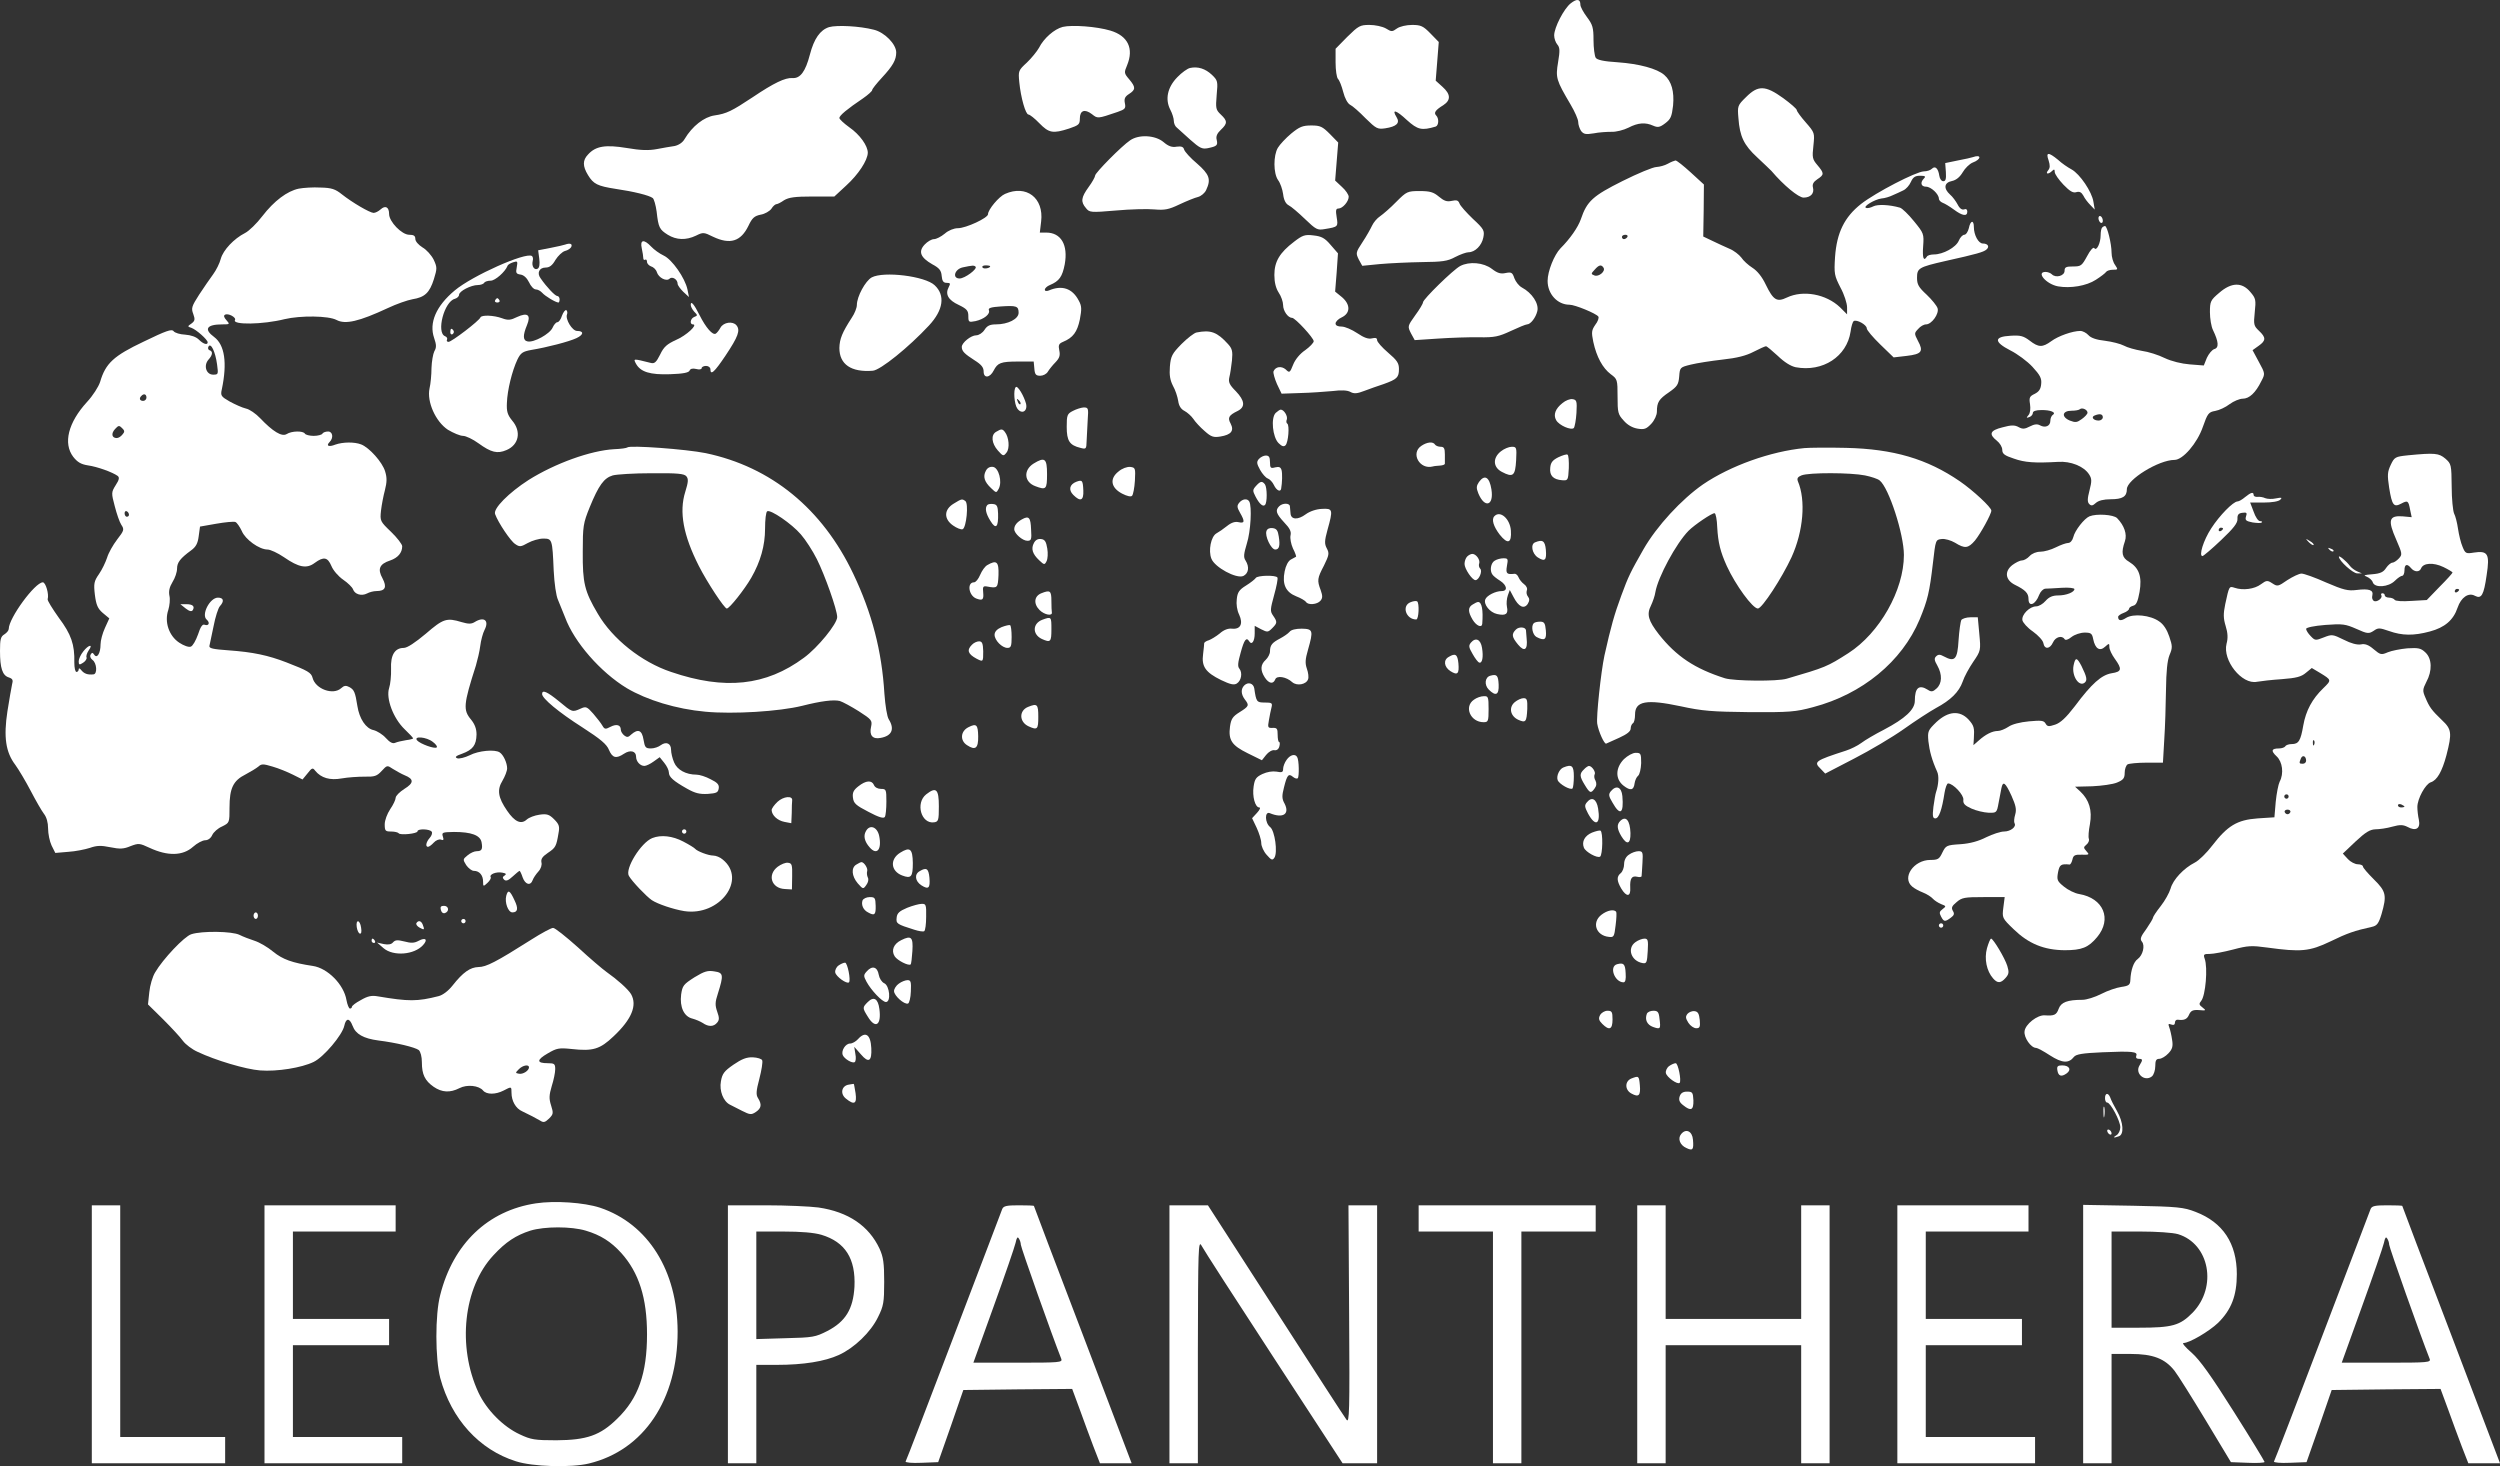
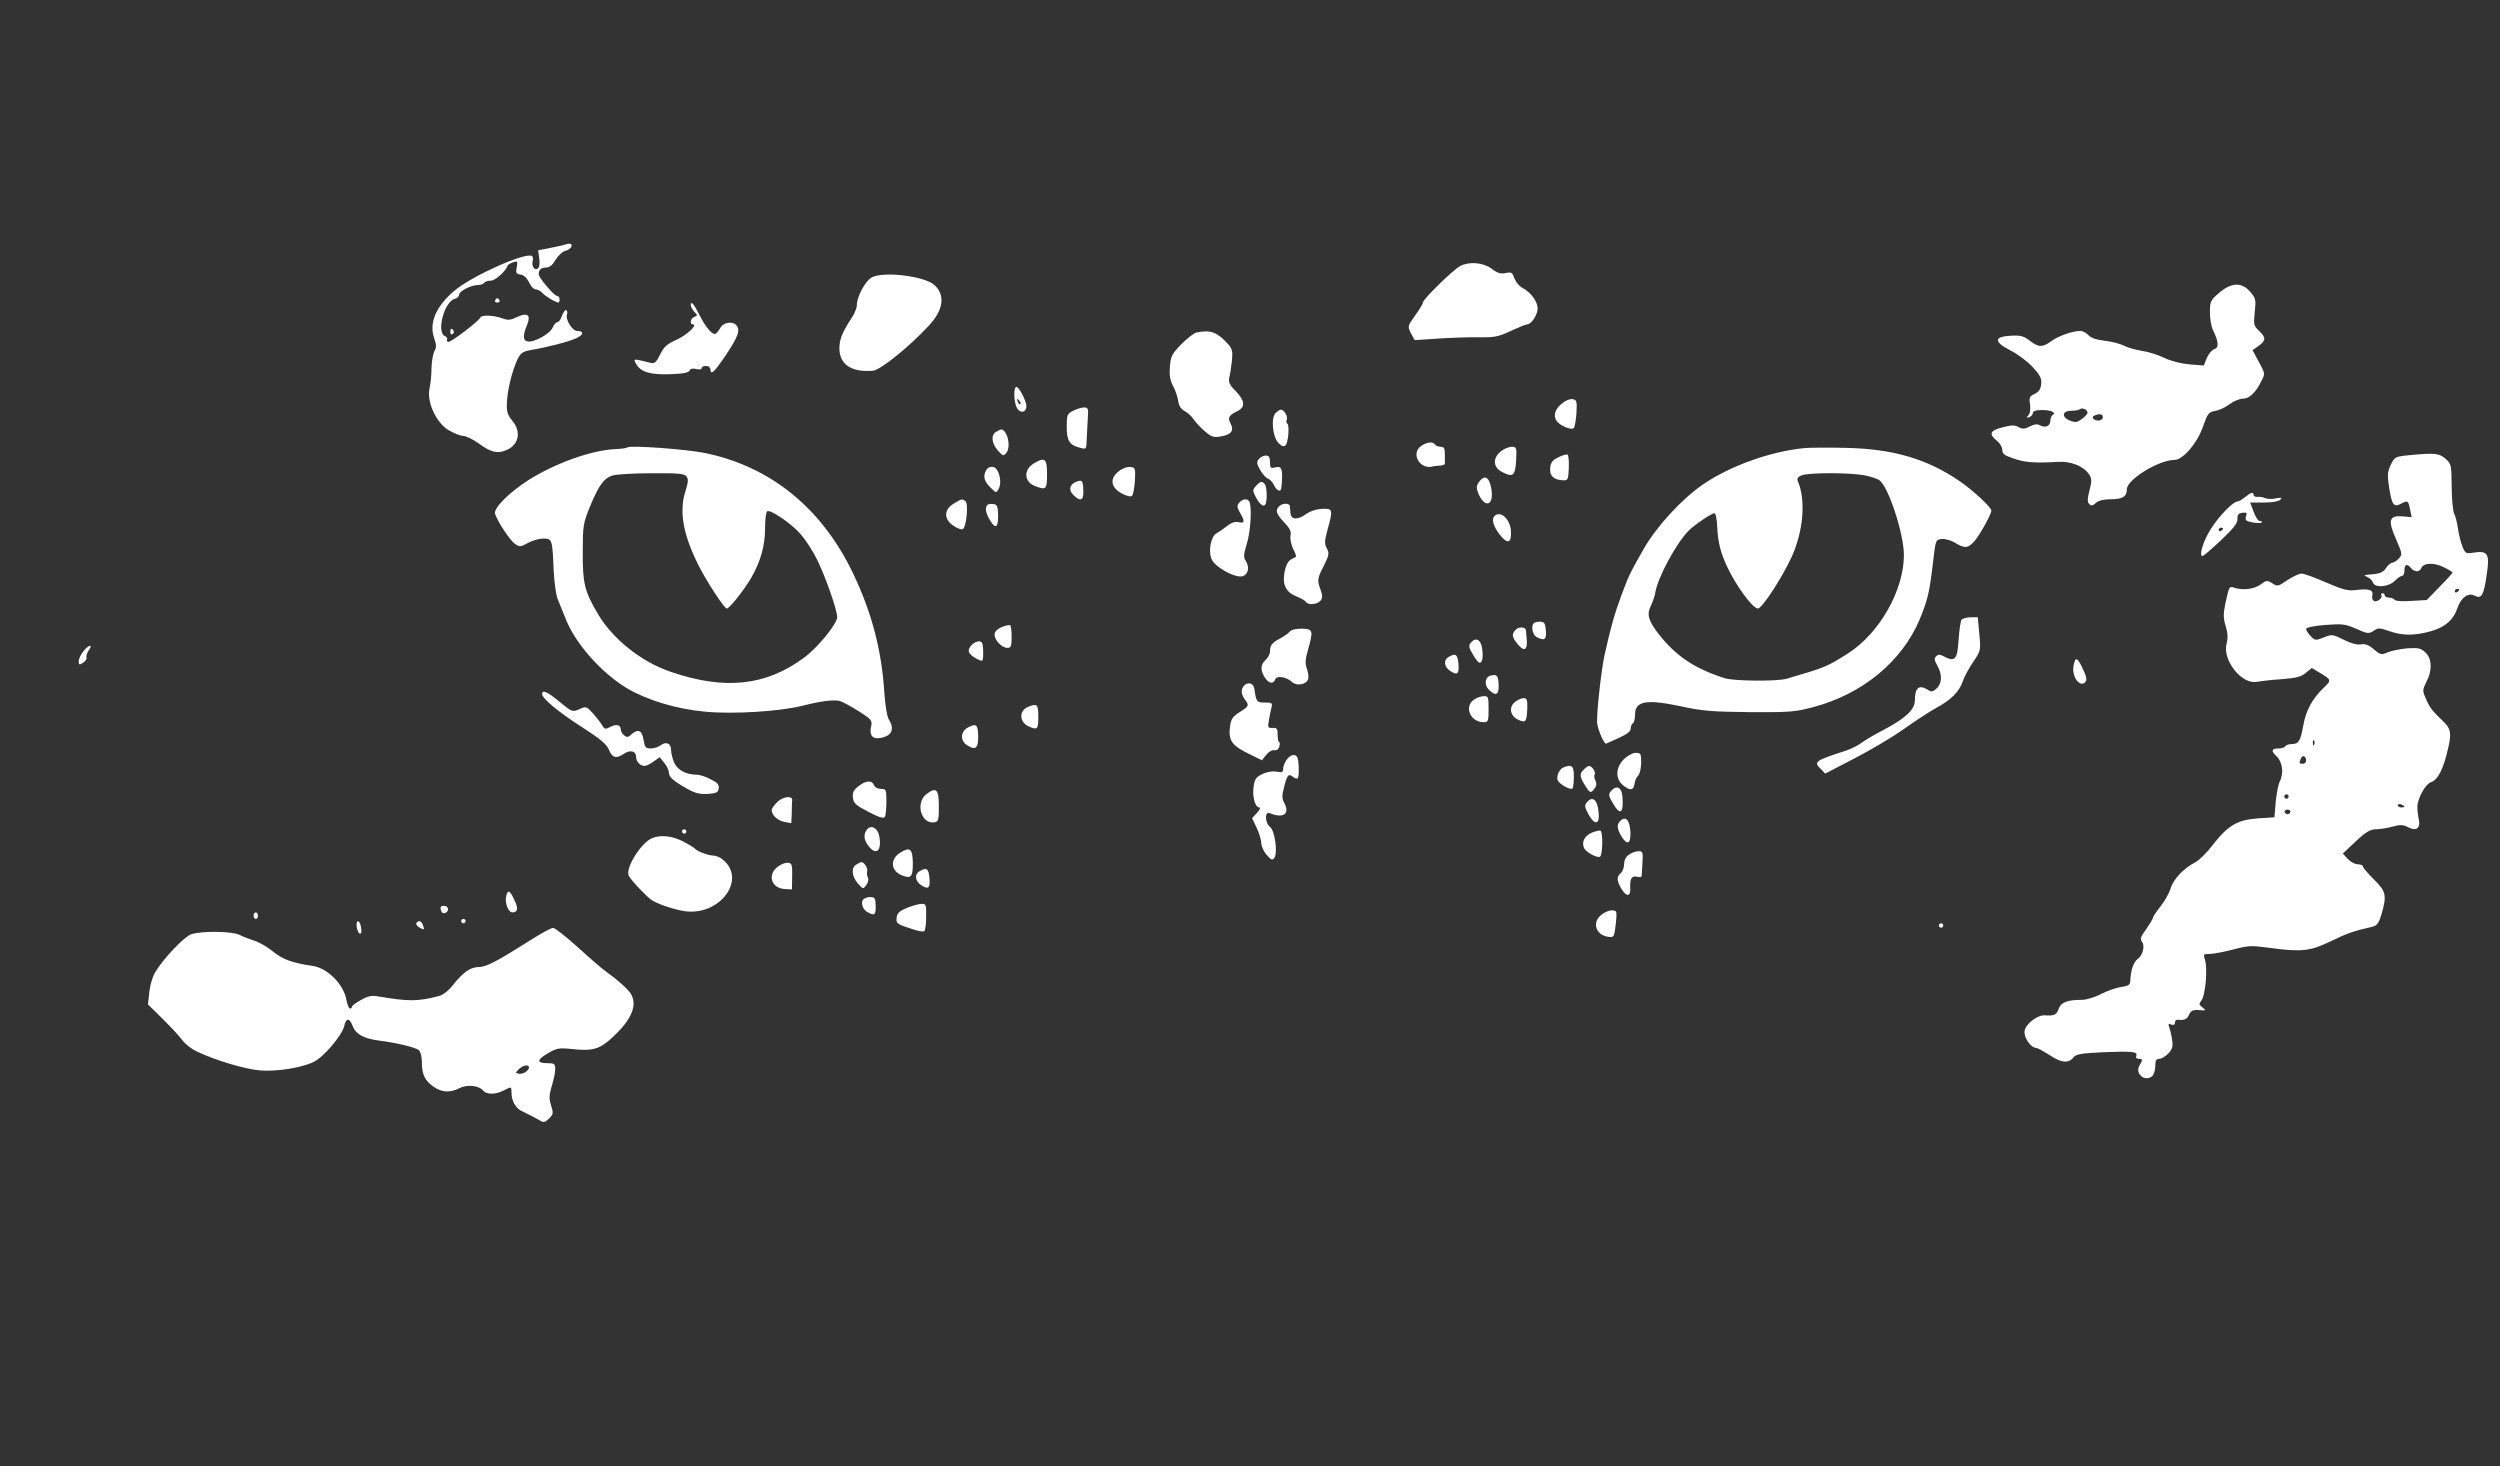
<svg xmlns="http://www.w3.org/2000/svg" width="1524.933" height="894.316" viewBox="0 0 1524.933 894.316">
  <rect x="0" y="0" width="1524.933" height="894.316" fill="#333333" stroke="none" />
  <g fill="white">
-     <path d="M958.136 2.004C954 5.2 948 16.8 948 21.602c0 1.866.932 4.402 1.864 5.47 1.605 1.864 1.735 3.729.537 10.796-1.598 9.6-1.204 10.933 7.599 25.87 2.53 4.266 4.667 9.063 4.667 10.667 0 1.599.802 4 1.734 5.463 1.599 2 2.796 2.266 7.735 1.469 3.197-.667 8.13-.932 10.796-.932 2.803.13 7.47-1.068 10.401-2.537 5.864-3.067 10.402-3.334 15.068-1.198 2.796 1.198 4 1.068 7.334-1.47 3.333-2.53 4-4 4.796-10.795.802-8.667-.932-14.803-5.334-18.667-4.394-3.87-15.333-6.802-28.265-7.734-8.796-.536-12.796-1.47-13.599-2.803-.666-1.067-1.333-6-1.333-10.796 0-7.604-.53-9.333-4-14-2.136-2.803-4-6.27-4-7.47 0-3.598-2.136-3.863-5.864-.931m-452.401 14.53c-5.47 1.735-9.204 7.068-11.735 16.803-2.667 10.265-5.864 14.667-10.667 14.265-4.401-.265-11.197 2.932-24.265 11.735-12.667 8.401-15.87 10-23.204 11.068-6.395.932-13.599 6.53-18.265 14.396-1.198 2.135-3.599 3.733-6.13 4.27-2.272.266-7.068 1.198-10.802 1.865-4.932.932-9.864.802-18.402-.667-12.932-2.135-18.932-1.197-23.598 4-3.334 3.47-3.334 7.068 0 12.532 3.333 5.468 5.734 6.667 16.802 8.4 11.062 1.6 20.667 4 22.667 5.6.796.536 1.864 4.4 2.395 8.27 1.068 9.73 1.734 10.933 6.802 14.13 5.198 3.204 11.068 3.47 17.198.537 4.272-2.136 4.802-2.136 10.401.667 10.401 4.932 16.932 2.932 21.599-6.667 2.272-4.802 3.605-6 7.469-6.802 2.53-.402 5.47-2.135 6.53-3.6.94-1.598 2.402-2.802 3.069-2.802s2.802-1.066 4.666-2.4c2.932-1.73 6.538-2.266 17.204-2.266h13.463l7.204-6.667c7.463-6.796 13.061-15.333 13.197-20 0-4.265-4.802-11.067-11.333-15.599-3.333-2.401-6-4.932-6-5.598 0-1.6 4.932-5.6 14.401-12 3.068-2.136 5.599-4.402 5.599-5.068 0-.667 2.667-4 5.864-7.468 6.803-7.334 8.803-10.934 8.803-15.464 0-5.068-7.068-12.266-13.599-13.87-8.803-2.266-22.537-2.933-27.333-1.6m142.53-.129c-5.197 1.333-11.598 6.932-14.53 12.796-1.204 2.136-4.538 6.267-7.334 8.933-5.204 4.802-5.333 5.067-4.666 12 .932 9.468 3.864 19.734 5.598 19.734.803 0 3.864 2.4 6.667 5.333 5.864 6 8.265 6.401 18.136 3.204 5.864-2 6.53-2.537 6.53-6 0-5.068 2.933-6.136 7.334-2.803 3.599 2.803 3.197 2.932 15.735-1.333 4.53-1.599 5.068-2.135 4.401-5.333-.537-2.667 0-4 2.53-5.6 4.137-2.666 4.137-4.135.137-8.931-3.204-3.735-3.204-4.136-1.334-8.537 4.266-10.266.531-18-10.136-21.198-8.401-2.536-23.469-3.598-29.068-2.265m173.599 6-7.197 7.333v8.396c0 4.667.666 9.203 1.469 10 .932.938 2.265 4.4 3.197 8 .932 3.734 2.667 6.938 4.136 7.734 1.463.666 5.728 4.4 9.463 8.266 6.537 6.4 7.333 6.802 12 6.135 6.932-1.068 9.204-3.197 6.932-6.801-3.197-5.2-.265-4.396 6.272 1.733 6.667 6 9.061 6.537 17.599 4 1.864-.667 2.129-4.932.265-6.796-1.599-1.604-.401-3.333 4.401-6.27 4.667-3.063 4.531-6.667-.537-11.2l-4.13-3.734.933-11.733.932-11.866-5.068-5.197c-4.395-4.537-5.864-5.204-11.198-5.204-3.469 0-7.469.933-9.197 2.136-2.939 2.13-3.333 2.13-6.803 0-2.136-1.203-6.53-2.136-10-2.136-5.734 0-6.666.537-13.469 7.204m-96 19.063c-1.463.27-5.061 2.8-7.728 5.604-6 6.129-7.605 13.462-4.272 19.864C715.068 69.2 716 72.269 716 73.738c0 1.463.803 3.334 1.735 4 .796.796 4.666 4.13 8.265 7.463 5.735 5.068 7.197 5.87 10.667 5.204 5.734-1.204 6.265-1.735 5.469-5.204-.537-2 .265-3.864 2.53-6 4.137-3.864 4.137-5.463 0-9.333-3.067-2.932-3.197-3.734-2.53-11.864.796-8.402.667-8.932-2.939-12.402-4-3.734-8.53-5.197-13.333-4.134M1065.068 59.2c-5.204 5.069-5.333 5.47-4.667 12.934.796 11.067 3.334 16.4 11.463 23.87 3.87 3.598 7.735 7.333 8.667 8.265 7.469 8.803 16.537 16.265 19.605 16.265 4.265 0 6.667-2.53 5.728-6.13-.53-2 .272-3.468 2.667-5.067 4.272-2.803 4.272-3.599 0-8.667-3.062-3.598-3.198-4.666-2.395-11.87.796-7.728.796-7.864-4.667-14.13-3.068-3.47-5.469-6.802-5.469-7.47 0-.795-3.735-4-8.265-7.332-10.932-7.864-15.334-8-22.667-.667M787.599 81.468c-3.334 2.8-6.932 6.666-8.13 8.666-2.802 4.667-2.802 15.604.13 19.734 1.333 1.734 2.666 5.6 3.068 8.537.401 3.599 1.598 5.864 3.333 6.796 1.47.667 6 4.537 10 8.401 6.667 6.402 7.599 6.932 12 6.136 8.265-1.333 8.265-1.47 7.333-7.204-.666-4.13-.53-5.333 1.068-5.333 2.531 0 6.266-4.265 6.266-7.197 0-1.203-1.864-4-4.136-6l-4.13-3.87 1.864-23.198-5.068-5.198c-4.53-4.537-5.864-5.204-11.333-5.204-5.333 0-7.197.803-12.265 4.934m-98.266 4.134c-5.197 3.47-21.333 19.866-21.333 21.47 0 .796-1.735 4-4 7.062-4.53 6.27-4.932 8.938-1.599 12.802 2.13 2.666 2.796 2.802 18.266 1.469 8.802-.803 19.333-1.068 23.469-.667 6.265.53 8.667.13 15.333-3.068 4.266-2 9.463-4.136 11.334-4.536 1.864-.532 4.129-2.396 4.932-4.266 3.068-6.531 2-9.463-5.599-16.13-4-3.333-7.47-7.204-7.87-8.537-.402-1.599-1.6-2.13-4.531-1.733-2.803.536-5.068-.267-8-2.798-5.068-4.265-15.068-4.802-20.402-1.068m560.266 12.266c.932 3.068.932 4.537-.266 6-2 2.4.136 2.666 2.402.4 1.197-1.196 1.598-1.067 1.598.668 0 1.198 2.402 4.666 5.334 7.734 3.864 4 5.864 5.198 7.864 4.53 1.87-.53 3.068 0 4.272 2.137.796 1.735 2.796 4.265 4.265 5.735l2.667 2.796-.803-4.796c-.932-6.136-8.265-16.938-13.333-19.735-2.266-1.203-6-3.735-8.266-5.87-5.864-4.797-7.598-4.797-5.734.4" />
-     <path d="M978.136 163.337c1.333 2.13-2.939 5.735-5.605 4.667-2.13-.803-2.13-1.068.136-3.47 2.666-3.066 4.136-3.333 5.469-1.197m14.53-18.803c-.4.667-1.333 1.334-2.135 1.334-.667 0-1.198-.667-1.198-1.334 0-.796.932-1.333 2.136-1.333 1.062 0 1.599.537 1.198 1.333m210.667-48.666c-.666.266-4.802 1.204-9.068 2l-7.734 1.6.401 5.468c.265 4.265-.13 5.598-1.599 5.598-1.068 0-2.136-1.462-2.401-3.333-.667-4.53-2.53-6.265-4.53-4.265-.933.932-3.069 1.598-4.933 1.598-4.666.136-29.204 12.803-38.272 19.87-10.129 8-14.796 17.464-15.864 32.266-.666 10.402-.401 11.464 3.334 18.798 2.265 4.134 4 9.604 4 12v4.27l-4.266-4.27c-8.537-8.131-22.537-10.667-32.401-6-6.136 2.937-8.265 1.733-12.932-7.866-2.265-4.801-5.204-8.401-8.136-10.265-2.53-1.599-5.599-4.401-6.796-6.265-1.333-1.735-4.537-4.271-7.204-5.334-2.667-1.204-7.463-3.333-10.401-4.802l-5.599-2.667.265-15.864.136-15.87-8-7.334c-4.401-4-8.53-7.333-9.333-7.333-.667.136-2.803.933-4.667 2-1.864 1.068-4.932 1.87-6.932 2-2 0-11.333 3.87-20.666 8.537-18.136 9.063-21.735 12.265-25.47 23.333-1.734 4.932-6.53 11.864-12.401 17.73-3.864 4-7.864 14-7.864 19.869 0 8 6 14.53 13.333 14.53 3.334 0 16.266 5.334 17.599 7.205.537.666-.265 3.062-1.864 5.062-2.265 3.334-2.401 4.536-1.204 10.4 2 9.204 5.735 16 10.667 19.735 4 2.932 4.136 3.333 4.136 13.599 0 9.734.265 10.933 3.734 14.666 2.266 2.667 5.334 4.402 8.531 4.934 4.136.666 5.333.134 8.265-2.934 2-2.13 3.47-5.333 3.47-7.462 0-5.735 1.197-7.604 7.469-11.871 4.932-3.463 5.728-4.667 6.13-9.599.4-5.468.537-5.598 7.067-7.197 3.735-.937 12.402-2.27 19.334-3.068 8.802-.932 14.53-2.401 19.068-4.803 3.598-1.864 6.932-3.333 7.462-3.333.538 0 3.735 2.667 7.204 5.87 4 3.865 7.864 6.266 10.932 6.933 16.531 3.068 31.198-6.536 33.47-21.735.394-3.197 1.333-6 1.864-6.401 1.864-1.198 8 2.266 8 4.4 0 1.069 3.734 5.47 8.265 9.866l8.136 7.87 8-.932c9.068-1.068 10.401-2.667 6.796-9.204-2.265-4.4-2.265-4.667.136-7.198 1.333-1.598 3.47-2.802 4.803-2.802 3.462 0 8.129-6.531 7.061-9.864-.53-1.6-3.463-5.203-6.667-8.266-4.932-4.537-5.864-6.27-5.864-10.27 0-5.866.932-6.532 17.334-10.267 19.197-4.265 23.197-5.463 24.932-6.932 2.136-1.735 1.068-3.735-2.13-3.735-2.666 0-5.469-5.197-5.469-10 0-4.666-2.136-4.13-3.068.667-.53 2.136-1.735 4-2.796 4-.939 0-2.537 1.6-3.333 3.6-1.735 4.135-9.606 8.4-15.204 8.4-1.864 0-3.864.537-4.266 1.333-2 3.204-2.802.803-2.265-6.4.53-7.464.401-7.865-5.599-15.198-3.333-4.135-7.204-7.864-8.537-8.266-6.53-1.87-13.599-2.136-16.265-.802-1.599.802-3.47 1.333-4.402.933-2.265-.667 5.204-5.199 9.334-5.73 2-.135 5.068-1.067 6.932-2 1.87-.802 4.802-2.135 6.401-2.937 1.735-.797 3.735-3.062 4.667-5.198 1.333-2.932 2.666-3.735 5.598-3.735 3.068 0 3.606.401 2.402 1.6-2.531 2.536-1.864 5.067 1.204 5.067 3.061 0 7.864 4.537 7.864 7.333 0 .933 1.068 2 2.401 2.537 1.197.396 4.265 2.266 6.796 4.13 5.204 3.87 8.136 4.266 8.136 1.204 0-1.334-.803-1.871-2-1.334-1.197.396-2.667-.537-3.864-2.937-1.068-2-3.068-4.797-4.667-6.13-4.136-3.735-3.605-7.334 1.198-8.266 2.53-.537 4.802-2.401 6.53-5.333 1.47-2.538 4.136-5.068 6-5.871 5.47-2 5.606-5.333.136-3.333M264 452.534c1.864 1.334 2.932 2.934 2.401 3.334-1.068 1.204-10.136-2.13-12-4.266-2.265-2.801 5.735-2.134 9.599.932M78.667 314.004c0 .666-.531 1.197-1.334 1.197-.666 0-1.333-.932-1.333-2.13 0-1.067.667-1.603 1.333-1.203.803.4 1.334 1.333 1.334 2.136m-4-48.932c-.932 1.197-2.402 2.129-3.47 2.129-2.932 0-3.599-2.667-1.061-5.463 2.13-2.27 2.53-2.401 4.266-.666 1.734 1.598 1.734 2.396.265 4m14.666-22.538c0 1.068-.931 2-2 2-2.136 0-2.666-1.598-1.068-3.066 1.47-1.6 3.068-1.063 3.068 1.066m43.069-20.265c.795 6 .795 6.265-2.402 6.265-4.265 0-6-5.598-2.803-9.197 2.538-2.803 2.803-5.068.538-5.735-.803-.265-1.068-1.333-.538-2.265 1.47-2.401 4.136 3.197 5.205 10.932m49.863-107.197c-7.068 1.462-15.068 7.462-22.265 16.796-3.333 4.4-8.136 9.068-10.53 10.266-6.803 3.468-13.334 10.4-14.803 15.734-.667 2.666-2.803 6.933-4.667 9.469-1.864 2.53-5.735 8.13-8.53 12.401-4.538 7.063-4.94 8.266-3.606 11.73 1.204 3.333 1.068 4.27-1.061 5.869-2.538 1.735-2.538 1.864 0 2.667 2.932 1.068 9.864 7.197 9.864 8.797 0 1.87-2.667 1.067-5.334-1.6-1.735-1.733-4.802-2.796-8.401-3.067-3.068-.13-6.265-1.062-7.068-2.13-1.061-1.47-4.53-.266-18.266 6.4-18.265 8.668-23.196 13.198-26.53 24.532-.932 2.932-4.401 8.4-8 12.265-11.47 12.537-14.666 25.204-8.401 33.47 2.53 3.197 4.666 4.53 8.931 5.197 5.735.802 14.933 4.136 18.137 6.4 1.197.933 1.068 2.266-1.204 5.736-2.667 4.265-2.667 4.797-.531 12.797 1.197 4.667 2.932 9.733 4 11.333 1.864 2.802 1.735 3.468-2.53 8.938-2.538 3.333-5.334 8.265-6.137 11.062-.931 2.802-3.068 7.334-4.931 10-3.069 4.4-3.334 5.87-2.538 12.667.803 6.27 1.734 8.4 4.803 11.067l4 3.333L64 383.07c-1.47 3.198-2.667 7.6-2.667 10 0 5.334-2.136 8.933-3.864 6.266-.938-1.333-1.333-1.47-2.136-.136-.666 1.068-.136 2.401 1.069 3.333 2.666 1.87 3.067 8.538.666 8.803-3.599.401-5.735-.401-7.47-2.536-.931-1.199-1.598-1.464-1.598-.532s-.667 1.599-1.333 1.599c-.803 0-1.334-2.531-1.334-5.734.265-10.933-1.864-17.198-9.469-27.333-3.864-5.464-7.061-10.532-6.796-11.333.932-2.934-1.204-10.267-2.932-10.267-4.803 0-20.803 21.87-20.803 28.401 0 .932-1.197 2.402-2.666 3.334C.402 388.269 0 390.004 0 397.072c0 10.396 1.47 14.932 5.333 16.129 2.402.803 2.803 1.6 2 4.401-.4 2-1.734 9.334-2.802 16.266-2.395 15.734-1.062 24.933 4.802 32.666 2.136 2.934 6.402 10.136 9.47 16 3.061 5.87 6.666 12.136 8 13.87 1.599 2 2.53 5.334 2.53 8.933 0 3.197.932 7.864 2.136 10.401l2.266 4.53 7.863-.666c4.402-.265 10.266-1.468 13.205-2.401 4.129-1.463 6.795-1.599 12.53-.4 5.864 1.203 8.136 1.067 12.265-.667 4.933-1.865 5.47-1.865 11.735 1.067 10.932 5.068 20.136 4.933 26.402-.667 2.53-2.265 5.863-4 7.462-4 1.735 0 3.47-1.333 4.272-3.197.796-1.735 3.463-4.136 6-5.203 4.531-2.266 4.531-2.266 4.531-11.6 0-11.733 2.265-16.4 9.735-20.13 3.068-1.603 6.53-3.734 7.864-4.802 1.87-1.734 2.932-1.734 8.666 0 3.735 1.068 9.204 3.334 12.402 4.932l5.864 2.934 3.068-3.73c2.666-3.47 3.204-3.604 4.666-1.604 3.599 4.4 8.932 6 16.266 4.667 3.734-.667 10-1.063 13.87-1.063 6 .13 7.463-.27 10.402-3.47 3.333-3.598 3.333-3.598 6.932-1.196 2 1.197 5.197 3.062 7.197 3.864 5.599 2.265 5.599 4.666-.265 8.265-2.932 1.87-5.334 4.267-5.334 5.47 0 1.067-1.469 4.265-3.333 6.931-1.864 2.803-3.333 6.803-3.333 9.199 0 4 .401 4.4 3.864 4.4 2.272 0 4.272.537 4.666 1.068.803 1.333 11.47.265 11.47-1.197 0-1.735 7.598-1.47 8.666.265.531.667 0 2.401-1.197 3.735-2.272 2.53-2.803 5.462-1.068 5.462.667 0 2.265-1.197 3.463-2.53 1.333-1.47 3.333-2.266 4.401-1.87 1.599.667 1.87.135 1.204-1.865-.803-2.53-.272-2.667 6.796-2.801 10.537 0 16 2 16.803 6.27.796 4.266.129 5.463-2.932 5.463-1.47 0-3.871 1.068-5.606 2.537-2.932 2.396-2.932 2.53-.796 6 1.334 1.864 3.334 3.463 4.667 3.463 3.333 0 5.599 2.667 5.599 6.537 0 3.063.136 3.198 2.666.796 1.47-1.333 2.266-2.796 2-3.462-1.068-1.735 3.334-3.47 6.932-2.803 2.402.401 2.803.932 1.599 1.735-1.333.797-1.463 1.464-.395 2.53 1.062 1.068 2.531.667 5.198-1.864 2-1.87 4-3.47 4.265-3.47s1.204 1.872 1.87 4c1.6 4.402 4.797 5.334 6.13 1.6.401-1.198 2-3.6 3.47-5.198 1.598-1.734 2.265-4 1.863-5.598-.401-2 .538-3.47 3.871-5.735 4.796-3.197 5.197-4 6.53-12 .803-4.135.402-5.468-2.666-8.53-2.932-2.938-4.401-3.47-8.932-2.803-2.932.4-6.401 1.734-7.735 2.932-3.469 3.204-7.333 1.469-12-5.334-5.598-8.13-6.265-12.796-2.802-18.4 1.469-2.532 2.802-5.865 2.802-7.464 0-3.333-2.265-8.265-4.53-9.734-2.939-2-12.939-1.068-18.272 1.734-3.062 1.464-6.395 2.266-7.599 1.864-1.735-.666-.932-1.462 2.932-2.796 6.537-2.401 8.667-5.204 8.803-11.734 0-3.47-1.068-6.266-3.334-9.068-4.932-5.864-4.666-9.198 2.932-32.932.932-3.203 2.266-8.667 2.667-12s1.599-7.87 2.667-9.87c2.932-5.73-.402-8.266-6.13-4.666-2 1.202-3.734 1.202-7.87 0-9.198-2.798-11.198-2.131-21.864 7.066-6.538 5.47-11.334 8.667-13.47 8.667-5.462 0-8.129 4.401-7.734 12.803.136 4-.395 9.333-1.198 11.734-2 6.266 2.531 18.396 9.47 25.063 2.932 2.801 5.197 5.203 5.197 5.604 0 .265-2 .796-4.265 1.063-2.402.4-5.47 1.066-6.667 1.604-1.47.666-3.204-.136-5.735-2.938-1.864-2.13-5.333-4.266-7.469-4.797-4.667-.932-8.667-6.932-9.864-14.667-1.333-8.536-2-10-4.932-11.598-2-1.068-3.204-.938-4.932.666-4.939 4.53-15.735.53-17.47-6.27-.802-3.2-2.931-4.396-16-9.464-11.067-4.266-20.265-6.266-35.333-7.334-9.333-.666-11.864-1.202-11.598-2.666.265-1.068 1.333-6.536 2.53-12 1.068-5.6 2.803-11.068 3.871-12.266 2.796-3.068 2.265-5.204-1.204-5.204-4.932 0-10.401 10.538-6.796 13.47 2.13 1.864 1.197 4-1.333 3.068-1.334-.538-2.538 1.333-4 5.864-1.334 3.734-3.205 7.068-4.401 7.469-1.205.53-4.266-.537-7.069-2.401-6.265-4.136-9.197-12.667-6.666-20 .802-2.667 1.197-6.536.666-8.667-.53-2.667 0-5.203 1.864-8.265 1.606-2.538 2.803-6.136 2.803-8.271 0-3.73 2-6.267 8.53-11.063 2.94-2.136 4.137-4.27 4.667-8.666L122 321.2l9.864-1.733c5.333-.934 10.667-1.464 11.735-1.063.932.396 2.666 2.932 3.87 5.463 2.13 5.204 10.667 11.333 15.728 11.333 1.735 0 6.272 2.136 10 4.667 9.068 6.266 13.871 7.204 18.803 3.469 5.47-4 7.864-3.47 10.136 1.864 1.061 2.667 4.265 6.401 7.197 8.401s5.599 4.667 6 5.866c1.068 3.066 5.198 4.27 8.531 2.536 1.47-.803 4-1.47 5.735-1.47 5.469 0 6.537-2.4 3.734-7.733-3.197-5.73-1.864-8.797 4.667-10.933 4.667-1.6 7.333-4.667 7.333-8.667 0-1.197-3.068-5.197-6.802-8.796-6.667-6.401-6.796-6.667-6.13-12.937.402-3.464 1.463-9.063 2.402-12.532 1.197-4.802 1.333-7.468.129-11.334-1.599-5.598-9.735-14.666-14.667-16.53-4.129-1.604-11.197-1.47-15.734.129-4 1.6-5.864.803-3.463-1.599 2.53-2.53 1.864-6.401-.932-6.401-1.47 0-3.068.537-3.47 1.333-.4.667-2.802 1.334-5.333 1.334-2.53 0-4.932-.667-5.333-1.334-1.068-1.864-8.136-1.733-11.197.267-2.939 1.733-8.402-1.6-16.136-9.73-2.667-2.802-6.531-5.469-8.667-5.87-2.265-.53-6.667-2.53-9.864-4.265-5.333-3.068-5.735-3.6-4.803-7.6 3.334-16 1.735-26.931-4.666-31.734-6.531-4.801-4.667-7.734 4.932-7.734 4.666 0 4.666-.13 2.537-2.531-1.47-1.599-1.87-2.803-.939-3.333 1.871-1.203 7.068 1.598 6.136 3.197-1.864 3.068 17.068 2.803 30.266-.53 9.598-2.266 26.802-2.137 31.734.53 5.334 2.803 13.599.933 31.334-7.333 5.068-2.4 11.864-4.796 14.932-5.334 7.469-1.197 10.401-3.864 13.068-12.265 2-6.53 2-7.197-.136-11.864-1.334-2.667-4.395-6.136-6.796-7.47-2.538-1.598-4.402-3.734-4.402-5.197 0-1.87-.932-2.537-3.734-2.537-4.531 0-12.266-8-12.266-12.667 0-4.265-2.265-5.462-5.197-2.796-1.333 1.198-3.204 2.13-4.272 2.13-2.395-.13-12.932-6.266-19.333-11.334-4-3.197-6.266-4-13.062-4.13-4.401-.27-10.401.13-13.204.668M604 162.405c0 1.197-4 1.864-4.667.796-.53-.796.402-1.333 1.864-1.333 1.606 0 2.803.266 2.803.537m-8.932.265c1.333 1.334-6.537 7.198-9.735 7.198-4.666 0-3.068-5.734 2-6.796 5.735-1.204 6.803-1.334 7.735-.402m18-44.401c-3.735 1.599-10.401 9.599-10.401 12.401 0 2.266-13.47 8.53-18.402 8.53-2.401 0-5.734 1.334-8 3.334-2.265 1.87-5.197 3.334-6.53 3.334-1.47 0-4 1.469-5.735 3.333-4 4.267-2.53 7.87 4.667 12 4.265 2.267 5.469 3.735 5.734 7.068.266 3.199 1.068 4.265 3.068 4.265 2.266 0 2.395.402 1.198 2.667-2.266 4.267-.266 7.87 6.136 10.803 4.932 2.4 5.864 3.464 5.864 6.797 0 3.733.265 3.87 4.401 3.067 5.197-1.198 9.068-4.266 8.13-6.667-.531-1.333 1.333-1.864 7.067-2.265 9.735-.667 11.068-.266 11.068 3.865 0 3.733-6.401 7.067-13.864 7.067-3.605 0-5.333.802-6.938 3.333-1.198 1.87-3.463 3.333-5.062 3.333-3.204 0-8.802 4.538-8.802 7.068 0 2.667 1.734 4.266 7.734 8.136 4.266 2.667 5.599 4.396 5.599 6.932 0 4.266 3.864 3.864 6.136-.666 2.395-4.667 4.265-5.47 14.796-5.47h9.599l.401 4.267c.265 3.604.932 4.4 3.599 4.4 1.734 0 3.87-1.067 4.666-2.53.803-1.334 2.939-4 4.667-5.735 2.401-2.531 2.939-4.135 2.272-7.198-.667-3.204-.272-4.136 2.265-5.204 6.13-2.53 8.667-6 10.266-13.598 1.197-6.402 1.197-8.266-.667-11.6-3.864-7.468-10.265-9.598-18.265-6.135-1.47.537-2.402.401-2.402-.53 0-.803 1.334-2.137 3.068-2.803 5.735-2.4 7.599-5.067 9.068-12.667 2.13-11.864-2.272-19.333-11.333-19.333h-3.87l.802-6.796c1.735-14.402-9.068-22.538-22-16.803m238.667 4.803c-3.599 3.729-8.136 7.598-9.871 8.796-1.864 1.204-4 3.734-4.932 5.734s-3.463 6.532-5.864 10.136c-4.136 6.266-4.136 6.667-2.265 10.53l2.129 3.866 10.803-1.062c6-.538 17.598-1.068 25.598-1.204 12.402-.13 15.599-.531 20.266-3.067 3.068-1.6 6.802-2.933 8.136-2.933 4 0 8.129-4.13 9.068-9.067.796-4.13.394-5.063-6.402-11.333-4-3.866-7.734-8-8.136-9.334-.796-2-1.734-2.266-4.796-1.6-2.938.667-4.666 0-7.87-2.666-3.198-2.667-5.334-3.334-11.599-3.334-7.47 0-8 .267-14.265 6.538m428.265 10c0 1.062.667 2.396 1.333 2.796.803.4 1.334-.13 1.334-1.198s-.531-2.401-1.334-2.802c-.666-.4-1.333.136-1.333 1.204m2.265 5.728c-.53.4-.932 2.537-.932 4.668 0 4.8-2.53 10-3.864 7.869-.537-.803-2.401 1.068-4.401 4.932-3.204 5.865-3.735 6.265-8.537 6.265-4.266 0-5.198.402-5.198 2.667 0 3.068-5.333 4.537-7.734 2.136-.796-.803-2.531-1.47-3.864-1.47-6 0 .401 7.47 7.598 8.803 7.599 1.334 17.334-.265 23.068-4 2.932-1.87 5.735-4 6.266-4.802.401-.667 2.265-1.334 4.136-1.334 3.197 0 3.197-.13 1.333-2.932-1.204-1.598-2.136-4.932-2.136-7.468 0-5.464-2.667-16.266-4-16.266-.401 0-1.333.4-1.735.933m-492.932 8.667c-8.802 6.666-12 12.134-12 20.27 0 4.53.932 8.13 2.667 10.796 1.47 2.136 2.667 5.6 2.667 7.6 0 3.468 2.932 7.734 5.469 7.734 1.864 0 13.197 12.266 13.197 14.266 0 .938-2.401 3.468-5.197 5.468-3.204 2.136-6.136 5.735-7.333 8.803-2 5.063-2.272 5.197-4.538 2.932-2.666-2.265-6.265-1.735-7.462 1.197-.272.934.666 4.402 2.129 7.735l2.803 5.865 11.462-.396c6.272-.136 15.068-.802 19.606-1.204 5.197-.666 9.061-.53 10.932.538 2.129 1.197 4.129 1.062 8.53-.667 3.204-1.204 8.402-3.068 11.735-4.136 8.136-2.932 9.333-4 9.333-9.197 0-3.604-1.197-5.334-6.666-10-3.599-3.068-6.667-6.538-6.667-7.604 0-1.334-.932-1.6-3.197-1.063-2.136.53-4.803-.401-8.939-3.204-3.197-2.13-7.463-4-9.463-4-2.401 0-3.734-.667-3.734-1.864 0-1.068 1.598-2.803 3.734-3.735 5.334-2.53 5.463-7.734.266-12.265l-4.266-3.47.932-11.598.803-11.735-4.401-5.066c-3.599-4.267-5.599-5.334-10.538-5.866-5.197-.666-6.666-.134-11.864 3.866m-397.863 4c.53 2.4.931 5.066.931 6 0 .937.531 1.333 1.198.937.537-.401 1.068.265 1.068 1.333 0 1.063 1.197 2.266 2.53 2.796 1.47.402 3.068 2 3.47 3.47 1.068 3.464 5.864 5.864 7.734 4 1.599-1.6 4.932.4 4.932 3.068 0 .932 1.599 3.062 3.47 4.932l3.462 3.197-.932-4.667c-1.469-6.932-9.333-18.265-14.53-20.666-2.538-1.198-5.871-3.6-7.606-5.463-4.394-4.667-6.932-4.27-5.728 1.063" />
    <path d="M344.667 149.2c-.667.268-4.667 1.205-8.803 2l-7.599 1.47.667 5.068c.401 3.334.136 5.463-.932 6.13-2 1.204-3.864-1.463-3.068-4.667.401-1.333.136-2.667-.53-3.067-3.871-2.396-36.266 12-47.069 21.067-11.333 9.47-15.734 19.735-12.53 28.933 1.462 4.27 1.462 5.87.129 8.135-.796 1.599-1.599 6.265-1.735 10.265 0 4-.53 9.6-1.197 12.402-1.735 8.136 3.735 20.265 11.197 25.198 3.334 2 7.47 3.734 9.204 3.734s6 2 9.463 4.537c7.735 5.599 11.47 6.53 17.068 4.13 7.599-3.198 9.204-11.334 3.47-18-2.803-3.463-3.47-5.463-3.205-10.797.272-7.87 3.204-19.604 6.402-26.401 2-4.136 3.333-4.932 8.401-5.87 9.735-1.6 23.068-5.062 27.599-7.198 4.537-2.135 4.666-4.401.401-4.401-2.932 0-7.333-7.198-6.136-10.13.401-.937.136-2.136-.395-2.537-.666-.4-1.87 1.204-2.666 3.333-.667 2.267-2 4-2.803 4s-2.136 1.47-2.932 3.334c-1.735 3.87-11.47 9.204-15.204 8.4-2.932-.53-3.061-3.598-.395-10 2.531-6.134.395-7.863-6-4.931-4 2-5.605 2.13-9.204.797-5.068-1.865-12.53-2.13-13.197-.532-.803 2.136-17.599 14.932-19.47 14.932-.931 0-1.333-.666-.931-1.333.401-.796-.136-1.733-1.198-2.13-5.469-2.135-.537-21.203 6-22.802 1.334-.401 2.531-1.468 2.531-2.401 0-2.266 7.333-6 11.47-6 1.727 0 3.462-.667 3.863-1.334.402-.796 2.266-1.333 4-1.333 2.667 0 8.803-5.333 10.266-9.067.136-.666 1.734-1.6 3.333-2.13 2.803-.932 2.932-.667 2.265 3.068-.666 3.333-.394 4 2.272 4.396 2 .27 3.864 2 5.198 4.666 1.068 2.4 2.932 4.4 4.136 4.4 1.197 0 2.932.934 4 2.136 1.598 1.864 8.129 5.864 9.864 5.864.401 0 .666-.932.666-2 0-1.066-.666-2-1.469-2-1.197 0-6.265-5.197-10.13-10.796-2.4-3.204-.802-6.537 3.069-6.537 2.394 0 4.129-1.333 6-4.667 1.598-2.53 4.265-5.066 5.864-5.462 1.734-.402 3.469-1.604 3.864-2.667.666-1.735-.932-2.27-3.864-1.204m546 13.068C886.4 164.534 868 182.534 868 184.405c0 .796-2.136 4.396-4.803 8-4.666 6.53-4.666 6.667-2.53 10.932l2.265 4.13 14.136-.933c7.864-.53 19.197-.932 25.197-.796 9.47.13 11.871-.401 19.334-3.87 4.537-2.13 9.068-4 9.87-4 2.13 0 5.334-4.13 6.266-8.13 1.068-4.537-3.204-11.068-9.47-14.401-1.734-.932-3.734-3.47-4.53-5.599-1.204-3.604-1.871-3.87-5.334-3.204-2.932.667-4.932.136-8.401-2.53-5.068-3.87-13.735-4.667-19.333-1.735M531.735 169.2c-3.871 2.137-9.068 11.736-9.068 16.804 0 1.734-1.334 5.197-3.068 7.734-5.864 9.063-7.463 12.932-7.599 18.53 0 10 7.197 14.933 20.401 13.866 4.667-.396 21.864-14.266 34.266-27.6 8.802-9.462 10-18.4 3.469-24.53-5.87-5.6-31.068-8.667-38.401-4.803m750.932 85.333c0 1.068-1.198 2-2.531 2-3.204 0-4.803-2.13-2.537-3.066 3.204-1.334 5.068-.934 5.068 1.066m-9.334-2.796c0 .796-1.598 2.53-3.469 3.864-2.932 2.136-3.864 2.266-7.333.932-5.334-2.265-4.667-6 1.068-6 2.265 0 4.537-.4 5.068-.932 1.333-1.197 4.666.266 4.666 2.136m80.267-73.068c-5.2 4.402-5.6 5.198-5.6 11.735 0 3.864.8 8.796 1.867 10.932 3.466 7.197 3.733 10.797.8 11.599-1.334.4-3.334 2.802-4.534 5.333l-1.866 4.667-8.534-.667c-5.066-.401-11.066-1.864-15.332-3.864-3.734-1.87-10-3.87-14-4.401-3.87-.667-8.802-2-10.932-3.203-2-1.063-7.204-2.396-11.469-2.933-5.068-.531-8.667-1.734-10.136-3.463-1.197-1.333-3.463-2.537-4.932-2.537-4.667 0-13.463 3.068-17.735 6.266-5.333 3.87-7.728 3.87-13.197-.396-3.735-2.802-5.599-3.333-11.599-2.937-10.265.536-10.265 3.733-.136 8.937 4.266 2.13 10.402 6.667 13.47 10 4.666 5.063 5.734 7.063 5.333 10.53-.265 3.069-1.333 4.668-4 6-3.068 1.47-3.47 2.266-2.803 6.266.402 2.803.136 5.47-.932 6.667-1.469 1.735-1.333 1.87.531 1.204 1.204-.401 2.136-1.604 2.136-2.537 0-1.067 1.864-1.734 5.068-1.734 5.735-.13 9.463 1.468 7.068 2.938-.803.53-1.47 2.129-1.47 3.598 0 3.198-3.067 4.53-6.265 2.798-1.598-.934-3.469-.798-6.265.666-3.068 1.604-4.401 1.734-6.803.4-2.401-1.333-4.53-1.333-9.864.136-7.605 1.864-8.537 4.13-3.469 8.13 1.864 1.469 3.333 3.87 3.333 5.605 0 2.396 1.334 3.463 7.068 5.333 6.667 2.396 12.796 2.796 26.932 2 7.735-.537 15.735 2.667 18.932 7.599 1.735 2.667 1.735 4.13.266 9.864-1.334 5.068-1.334 7.068-.13 8.267 1.198 1.202 2.13 1.066 4-.667 1.599-1.464 4.796-2.267 9.068-2.267 7.198 0 9.864-1.598 9.864-6.13 0-5.87 19.47-17.87 29.068-17.87 5.068 0 13.866-10.13 17.332-20.265 2.8-8 3.467-8.932 7.467-9.599 2.4-.401 6.4-2.265 8.8-4.136 2.533-1.864 6.133-3.333 8-3.333 4 0 7.867-3.599 11.333-10.667 2.4-4.53 2.4-4.666-1.466-11.733l-3.867-7.199 3.733-2.666c4.534-3.198 4.534-5.068.134-9.198-3.067-2.937-3.334-3.734-2.534-11.204.8-7.598.667-8.53-2.666-12.4-5.067-6.13-11.6-6-19.067.536" />
    <path d="M302 183.2c-.401.668.136 1.334 1.333 1.334s1.735-.666 1.334-1.333c-.402-.796-1.068-1.333-1.334-1.333-.265 0-.932.537-1.333 1.333m119.333 2.803c0 .932.932 2.797 2.136 4.13 2.13 2.135 2.13 2.4 0 3.203-2.401.932-2.938 4.53-.802 4.53 3.333 0-4 6.803-10.266 9.47-5.469 2.53-7.469 4.13-9.734 8.932-2.402 4.803-3.47 5.735-5.864 5.068-10.667-2.667-10.538-2.667-8.939.401 2.803 5.198 8.667 6.932 20.803 6.53 8-.264 11.469-.931 12-2.264.401-1.068 1.864-1.47 4-.932 1.864.53 3.333.265 3.333-.538 0-.666 1.197-1.333 2.667-1.333s2.666.933 2.666 2c0 4 2.402 1.87 9.198-8.265 7.734-11.6 9.204-15.468 6.666-18.531-2.265-2.667-7.864-1.87-9.728 1.463-.802 1.469-2 3.068-2.802 3.6-1.864 1.333-6.136-3.6-10-11.334-3.334-6.666-5.334-8.933-5.334-6.13M274.667 202.67c0 1.068.666 1.599 1.333 1.198.803-.531 1.068-1.463.667-2.13-1.198-1.87-2-1.47-2 .932m455.197.13c-1.463.272-5.599 3.469-9.197 7.068-5.735 5.87-6.531 7.333-7.068 13.734-.402 5.334.136 8.266 1.87 11.735 1.463 2.53 2.796 6.667 3.198 9.197.401 3.068 1.734 5.068 3.864 6.136 1.734.932 4.136 3.068 5.333 4.798 1.204 1.869 4.272 5.202 6.939 7.468 4 3.598 5.462 4 9.598 3.333 6.531-1.068 8.531-3.468 6.266-7.864-2-3.604-1.198-5.068 4.265-7.735 4.803-2.401 4.401-6.265-1.068-12-4-4-4.667-5.598-4-8.536.537-2 1.204-6.666 1.605-10.266.531-5.6.13-7.198-2.401-10-6.667-7.334-10.537-8.796-19.204-7.067m-107.463 43.733c-.401.402-1.204-.265-1.598-1.598-.803-1.864-.667-2 .666-.802.932.938 1.334 2 .932 2.4m-2.802-10.4c-1.599 1.468-.932 10.536.932 13.067 2.666 3.735 6.401 1.735 5.333-2.932-1.333-4.932-5.197-11.333-6.265-10.135m333.469 9.734c-4.265 3.333-5.735 7.068-3.87 10.4 1.734 3.2 9.203 6.402 10.802 4.804.53-.667 1.333-4.803 1.599-9.204.401-7.198.136-8-2.402-8.4-1.462-.267-4.265.8-6.129 2.4m-298.667 4.802c-3.469 1.735-3.734 2.667-3.734 9.735 0 8.53 1.734 11.197 8.401 12.796 3.463.933 3.599.667 3.735-4.13.129-2.937.394-8.666.666-12.937.531-7.198.395-7.6-2.537-7.6-1.599.136-4.53 1.068-6.53 2.136m123.734 1.198c-3.068 3.068-1.87 14.802 1.728 18.4 2 2 3.204 2.402 4.272 1.334 1.728-1.734 2.53-12.265 1.061-13.197-.53-.27-.796-1.47-.265-2.537.667-2-1.735-6-3.735-6-.53 0-1.864.933-3.061 2m-170.401 11.469c-3.47 1.864-2.932 7.068.932 11.464 3.197 3.604 3.469 3.604 5.333 1.203 2-2.536 1.47-9.334-1.068-12.536-1.463-1.866-2.13-2-5.197-.131m259.197 8.667c-6.667 4.53-.932 14.666 7.068 12.53.803-.265 2.667-.4 4.401-.53 1.599-.136 2.932-.536 2.932-1.203v-5.6c0-3.733-.53-4.667-2.53-4.667-1.47 0-3.068-.666-3.47-1.333-1.197-2-4.932-1.599-8.401.803m-448.265 18.53c1.333 1.6 1.197 3.47-.667 9.47-3.864 12.265-1.197 26.53 8.265 45.197 5.068 10 15.599 26 17.068 26 1.599 0 10.803-11.599 14.932-18.796 5.599-9.735 8.402-19.604 8.402-29.87 0-5.463.53-10.266 1.333-10.667 2-1.198 14.932 7.6 20.53 14.136 2.803 3.197 7.205 10 9.735 15.068 4.932 9.864 12.402 30.932 12.402 35.333 0 4.13-11.864 18.667-20.266 24.796-23.204 17.204-48.265 19.87-81.068 8.667-18-6-35.734-20.13-44.666-35.463-8.136-13.735-9.334-18.803-9.198-37.87 0-15.6.266-17.334 4.266-27.198 5.462-13.333 8.666-17.735 14-19.333 2.401-.667 13.068-1.334 23.734-1.334 15.864-.136 19.864.266 21.198 1.864m-36-17.598c-.402.4-4 .932-8 1.068-14.402.797-36.136 8.666-52.266 18.797-12 7.733-21.734 17.468-20.401 20.801 1.864 5.199 9.47 16.532 12.265 18.266 2.667 1.87 3.47 1.734 7.735-.667 2.667-1.463 6.803-2.667 9.333-2.667 5.47 0 5.599.267 6.402 19.47.401 7.864 1.462 15.464 2.666 18 1.068 2.53 2.932 7.197 4.266 10.53 5.598 15.204 21.598 33.47 37.598 43.204 12.402 7.334 30.266 12.796 48 14.396 17.068 1.604 45.068-.13 59.068-3.6 11.599-2.932 19.198-3.864 22.932-2.932 1.735.532 6.932 3.334 11.599 6.266 7.87 5.068 8.272 5.6 7.47 9.469-1.198 5.197.931 7.735 5.734 6.797 6.932-1.198 8.796-5.333 5.068-11.333-1.068-1.6-2.136-8.396-2.667-15.6-1.605-26.4-7.605-49.197-18.938-73.067-18.932-39.865-50.13-65.333-90.13-73.73-11.87-2.4-46.265-4.936-47.734-3.468m532.803 2.401c-5.069 4-4.803 9.735.666 12.53 6.796 3.6 8.13 2.402 8.667-7.066.394-7.865.265-8.267-2.667-8.267-1.735 0-4.667 1.204-6.667 2.803m222.13 14.667c3.87.797 7.87 2.13 8.932 3.068 5.605 4.396 14.802 32.796 14.802 45.462 0 21.47-14.802 47.6-33.864 59.87-12.938 8.266-13.87 8.668-37.605 15.6-5.728 1.734-32.13 1.464-37.728-.266-18.401-5.87-29.605-13.333-40.272-26.802-6.395-8.266-7.599-12.135-4.796-17.6 1.068-2.264 2.401-6 2.667-8.135 1.598-9.197 12.666-29.733 20.265-37.463 3.599-3.604 14.401-10.937 15.864-10.666.667 0 1.47 4 1.605 8.666.531 9.198 1.864 14.796 5.864 23.599 5.334 11.599 15.735 25.864 18.932 25.864 2.538 0 14.667-18.667 20.538-31.333 7.197-15.864 8.796-34.667 3.864-46.266-.667-1.734-.136-2.666 2.136-3.598 4.53-1.87 30.265-1.735 38.796 0m-36.932-16.667c-20.667 2-45.198 10.797-61.864 22.13-13.068 9.067-28.272 25.469-36.402 39.734-7.734 13.6-9.068 16.136-13.469 28.136-4.265 11.599-6.265 18.667-10.265 36.53-2.136 10-5.068 37.47-4.402 41.6.803 4.938 4.402 12.667 5.47 12.135.53-.265 4.129-1.864 8-3.598 4.666-2.136 6.932-3.87 6.932-5.6 0-1.332.666-2.802 1.333-3.203.803-.4 1.333-2.796 1.333-5.333 0-8.266 6.932-9.463 27.735-5.067 13.463 2.937 19.197 3.333 42.265 3.604 24.136.13 27.864-.136 38.667-3.068 29.864-7.87 54.136-27.735 64.932-53.47 4.932-12 6-16.4 8.136-34.666 1.599-13.864 1.599-14 5.333-14.4 2-.267 5.599.801 8.13 2.27 6 3.73 8 3.463 12.136-1.333 3.469-4.27 10-16.136 10-18.27 0-2-11.068-12.267-19.198-17.866-20-13.734-40.537-19.734-69.469-20.401-10.932-.265-22.401-.13-25.333.136m-150.137 5.599c-3.462 1.734-4.666 3.198-4.931 6.4-.531 4.798 1.87 7.198 7.204 7.6 3.598.265 3.728.136 4.129-7.334.136-4.265-.13-8-.796-8.265-.537-.401-3.068.401-5.605 1.599m446.536 216.401c-.267.797-1.067 1.333-1.734 1.333-.666 0-1.466-.536-1.733-1.333-.267-.803.533-1.47 1.733-1.47s2 .667 1.734 1.47m69.6-3.333c0 .265-.934.53-2 .53-1.067 0-2-.53-2-1.333 0-.667.933-.932 2-.53 1.066.53 2 1.067 2 1.333M1396 485.868c0 .666-.533 1.333-1.333 1.333-.667 0-1.334-.667-1.334-1.333 0-.796.667-1.334 1.334-1.334.8 0 1.333.538 1.333 1.334m10.667-21.864c0 1.068-.934 1.864-2 1.864-2.267 0-2.4-.266-1.2-3.198.933-2.401 3.2-1.598 3.2 1.334m4.933-9.87c-.4 1.067-.8.667-.8-.797-.133-1.47.267-2.265.667-1.735.4.402.533 1.599.133 2.532m88.4-94.396c0 .396-.533 1.063-1.333 1.463-.667.401-1.334.136-1.334-.53 0-.803.667-1.47 1.334-1.47.8 0 1.333.267 1.333.537m-31.333-82c-7.6.796-8.134 1.063-10.4 5.864-2 4.266-2.134 6.136-.934 14 1.734 10.667 2.8 12 7.334 9.599 4-2.13 4.4-1.864 5.466 3.87l.934 4.397-5.734-.532c-8.133-.531-8.933 2.4-3.733 14.136 3.733 8.666 3.867 9.197 1.6 11.598-1.2 1.334-3.067 2.53-3.867 2.53-.933 0-2.666 1.47-3.866 3.205-1.6 2.53-3.467 3.463-8.4 3.864-5.067.401-5.734.667-3.467 1.47 1.6.666 3.333 2.129 3.733 3.462 1.2 3.6 9.6 2.933 13.467-.932 1.733-1.735 3.733-3.068 4.533-3.068.667 0 1.334-1.463 1.334-3.333 0-3.734 1.6-4.266 4-1.334 2.133 2.538 5.2 2.538 6.133.136 1.333-3.333 7.467-3.734 13.6-.802 3.067 1.469 5.6 3.068 5.6 3.333 0 .401-3.467 4.267-7.867 8.667l-7.866 8.136-9.334.53c-5.6.402-9.733.136-10.266-.666-.4-.667-2-1.334-3.467-1.334-1.333 0-2.533-.666-2.533-1.333 0-.796-.667-1.333-1.467-1.333-.667 0-1.067.537-.667 1.204 1.067 1.729-2.8 4.53-4.533 3.462-.933-.53-1.333-2-.933-3.333.8-3.333-2-4.265-9.6-3.333-5.2.666-8 0-18.534-4.531-6.8-3.068-13.6-5.47-15.066-5.47s-5.334 1.871-8.667 4c-5.6 3.871-6 4-9.067 2-3.066-2-3.6-2-7.066.538-3.867 2.932-10.934 3.864-16 2.13-3.334-1.067-3.334-1.198-5.734 10-1.2 5.87-1.2 8.537.267 13.333 1.333 4.266 1.467 7.469.533 10.802-2.533 10.13 9.334 25.068 18.534 23.198 2.266-.4 9.066-1.198 15.2-1.6 8.8-.666 11.866-1.467 14.666-3.863l3.6-2.937 4.934 2.937c7.2 4.396 7.2 4.396 2.133 9.333-6.8 6.53-10.667 13.73-12.267 22.796-1.6 9.334-2.8 11.334-7.066 11.334-1.6 0-3.467.537-3.867 1.333-.4.667-2.133 1.333-3.867 1.333-4.666 0-5.066 1.47-1.466 4.803s4.533 10.53 1.866 15.464c-.8 1.604-1.866 7.067-2.4 12.27l-.8 9.463-10.266.667c-12.534.933-18.267 4.401-27.734 16.667-3.333 4.4-8.133 9.068-10.533 10.266-6.8 3.468-13.33 10.4-14.8 15.87-.803 2.666-3.47 7.464-6 10.666-2.53 3.198-4.667 6.402-4.667 6.932 0 .667-1.864 3.735-4.136 7.068-3.462 4.667-4 6.13-2.666 7.735 2 2.396.537 8.265-2.531 10.53-2.53 1.735-4.265 6.803-4.53 12.803-.137 2.932-.803 3.599-5.47 4.266-2.932.4-8.401 2.265-12.265 4.265-3.871 2-9.068 3.599-11.47 3.599-9.197 0-13.068 1.469-14.53 5.469-1.334 3.735-2.667 4.401-8.402 4-4.53-.401-12 5.464-12.401 9.735-.53 3.729 3.87 10.129 7.068 10.129.803 0 4.53 2 8.401 4.537 7.463 4.796 11.463 5.063 14.667.932 1.333-1.598 5.068-2.265 17.333-2.802 18.266-.796 21.735-.4 20.667 2.136-.401 1.068.13 1.864 1.463 1.864 2.537 0 2.666.537.537 4-3.068 4.933 3.197 10.266 7.599 6.666 1.068-.932 2-3.733 2-6.13 0-3.468.53-4.536 2.401-4.536 1.333 0 3.864-1.463 5.599-3.334 2.401-2.53 2.932-4.265 2.265-8.265-.401-2.801-1.197-6.265-1.735-7.599-.796-2.136-.53-2.401 1.204-1.734 1.463.532 2.266.136 2.266-1.198 0-1.068.802-1.87 1.734-1.734 3.864.53 5.732-.266 6.932-3.203 1.067-2.267 2.267-2.933 6-2.667 4.4.4 4.534.27 2.134-1.6-2.134-1.598-2.267-2.265-.8-4 2.666-3.197 4.133-20.265 2.133-25.733-.933-2.667-.533-2.933 3.2-2.933 2.133 0 8.533-1.198 14.133-2.667 9.067-2.4 11.2-2.53 20.934-1.197 20.4 2.797 25.6 2.4 38.4-3.735 10.4-5.068 14.666-6.53 25.466-8.932 2.934-.667 4-2 5.734-7.735 3.333-11.468 2.8-13.864-4.667-21.197-3.6-3.604-6.667-7.068-6.667-7.87 0-.667-1.333-1.334-3.066-1.334-1.734 0-4.534-1.463-6.134-3.197l-3.066-3.334 7.733-7.333c6.133-5.735 8.8-7.333 12.133-7.47 2.4 0 7.067-.666 10.267-1.598 4.8-1.333 6.667-1.197 9.333.136 5.067 2.796 8 1.063 6.934-4.27-.534-2.267-.934-5.866-.934-7.866 0-5.068 4.934-14 8.134-15.068 3.866-1.197 6.933-6.53 9.6-16.53 3.466-13.47 3.2-15.87-2.667-21.334-6.4-6.136-7.733-8-10.133-13.735-1.867-4.265-1.734-5.068.533-9.598 3.733-6.803 3.467-14.266-.533-18-2.8-2.667-4.267-2.932-11.067-2.536-4.267.4-9.6 1.468-11.867 2.4-4 1.734-4.533 1.6-8.666-1.864-3.067-2.667-5.334-3.47-7.734-2.932-2.266.396-6-.538-10.4-2.803-6.8-3.333-7.2-3.468-12.266-1.468-5.067 2-5.334 2-8-.797-1.6-1.6-2.8-3.6-2.8-4.402 0-.801 4.8-1.864 11.733-2.401 10.533-.796 12.267-.53 18.933 2.401 6.8 3.068 7.6 3.068 10.534 1.199 2.8-2 3.6-1.865 9.466.135 7.867 2.802 14.934 2.932 24.8.265 9.067-2.4 14.4-6.932 16.934-14.53 2.133-6.266 6.666-9.47 10.666-7.203 3.867 2 5.334-.396 7.067-12.667 2-12.933.8-15.063-7.867-13.73-4.666.797-5.2.531-6.8-3.469-1.066-2.401-2.266-7.468-2.8-11.068-.533-3.733-1.6-7.864-2.4-9.333-.666-1.463-1.466-8.796-1.466-16.4-.134-13.464-.267-13.865-3.867-17.063-4-3.333-6.267-3.604-22.933-2m-700.803 2.266c-1.463 1.734-1.333 2.797.803 6.666 1.333 2.402 3.469 4.798 4.666 5.198s2.932 2.266 3.735 4c1.463 3.204 4 4.537 4.401 2.266.667-3.73.796-9.333.266-11.333-.538-1.865-1.47-2.267-3.871-1.73-2.796.797-3.197.397-3.197-3.203 0-3.067-.667-4-2.531-4-1.333 0-3.204.933-4.272 2.136M630.401 282.8c-6.265 4-5.734 11.204 1.068 13.734 6.667 2.538 7.198 2 7.198-7.333 0-9.599-1.334-10.667-8.266-6.4m-29.068 4.399c-1.864 3.47-.932 6.668 3.198 10.538 3.204 3.063 3.204 3.063 4.666.396 2.272-4.266 0-12.797-3.462-13.333-1.871-.267-3.47.536-4.402 2.4m80.932.401c-5.598 4.402-4.666 9.866 2.136 13.47 3.068 1.598 5.463 2.129 6.13 1.333.666-.667 1.469-4.803 1.734-9.204.402-7.733.266-8-2.932-8.4-1.864-.13-4.932.937-7.068 2.801m219.871 6.402c-1.605 2.4-1.735 3.598-.401 6.932 3.864 9.333 9.598 7.598 8-2.402-1.204-7.598-4.136-9.333-7.599-4.53m-245.606-.136c-4.129 1.6-4.931 4.933-1.863 8 4.401 4.4 6.401 3.469 6.136-2.667-.272-6.265-.667-6.667-4.272-5.333m109.605 2.537c-2.136 2.396-2.136 2.932-.272 6.53 2.272 4.402 4.537 6.402 5.735 5.069 1.469-1.334 1.333-10.667 0-12.536-1.735-2.267-2.796-2-5.463.937m589.864 26c0 .396-.533 1.063-1.333 1.463-.667.4-1.334.136-1.334-.531 0-.803.667-1.47 1.334-1.47.8 0 1.333.267 1.333.538m13.467-19.204c-1.734 1.47-3.734 2.667-4.667 2.667-2.667.136-10.933 8.537-16 16.4-4.8 7.334-7.733 16.933-5.333 16.933.666-.13 5.733-4.4 11.333-9.733 7.6-7.2 10.133-10.396 10-12.934-.133-2.53.667-3.462 2.933-3.733 2.667-.396 3.067 0 2.267 2.27-.667 2.266 0 2.797 4 3.6 2.667.4 5.2.53 5.6 0 .533-.402 0-.803-1.067-.803s-2.8-2.531-3.866-5.734l-2.134-5.6h8.4c4.934 0 8.934-.666 10-1.733 1.334-1.333.8-1.464-2.666-.797-2.267.53-5.2.4-6.534-.136-1.333-.667-3.466-.932-4.666-.796-1.334.129-2.4-.402-2.4-1.068 0-2.136-1.6-1.735-5.2 1.197M581.735 307.2c-6 3.6-6.136 9.334-.402 13.334 2.266 1.6 4.932 2.667 5.864 2.267 2.272-.933 3.735-15.865 1.606-17.199-2-1.468-2.272-1.333-7.068 1.599m174.129-.531c-1.463 1.864-1.333 2.798.537 6.13 3.068 5.334 2.796 6.537-.802 5.734-2.13-.53-4.402.136-7.068 2.267-2.13 1.733-5.062 3.733-6.531 4.536-3.333 1.864-5.068 10.53-3.068 15.464 2 5.203 15.204 12.4 19.47 10.536 3.197-1.599 3.863-5.47 1.333-9.47-1.334-2-1.068-4 .796-10.265 2.401-7.468 3.204-22.801 1.469-25.734-1.197-2-4.136-1.6-6.136.802m-153.599 1.334c-1.598 1.734-1.068 5.068 1.871 9.734 3.333 5.463 4.932 3.864 4.667-4.537-.136-4.265-.667-5.463-2.803-5.733-1.599-.267-3.197 0-3.735.536m178 .796c-2.53 2.537-1.864 4.537 3.068 9.87 3.47 3.599 4.402 5.599 3.864 7.864-.394 1.735.272 5.334 1.47 8 1.333 2.538 2.136 4.934 1.864 5.068-.266.136-1.728.932-3.198 1.735-1.598.932-3.068 3.735-3.734 7.197-1.599 7.87.666 12.667 7.068 15.204 2.802 1.063 5.469 2.667 6 3.463 1.197 2 6.802 1.6 8.802-.796 1.334-1.604 1.334-2.937.13-6.401-2.266-6-2.13-7.203 2-15.068 3.068-6.266 3.333-7.468 1.734-10.402-1.469-2.796-1.469-4.53.402-11.333 3.462-12.4 3.333-13.197-3.47-12.796-3.333.13-7.333 1.463-9.864 3.333-4.666 3.463-8.932 3.334-9.204-.537-.129-1.463-.265-3.463-.394-4.4-.136-2-4.402-2.13-6.538 0m131.334 5.999c-2 1.87-.667 6.272 3.204 11.334 4.932 6.135 7.333 5.203 6.796-2.532-.531-7.197-6.531-12.401-10-8.801" />
-     <path d="M1274.53 314.936c-3.197 1.333-8.931 8.666-9.863 12.666-.531 2.136-1.864 3.599-3.198 3.599-1.204 0-4.537 1.204-7.469 2.667-2.932 1.469-7.068 2.666-9.47 2.666-2.394 0-5.06 1.068-6.53 2.667-1.333 1.47-3.47 2.667-4.667 2.667-1.333 0-3.864 1.333-5.864 2.802-4.938 3.864-4.272 9.068 1.463 12 6.537 3.198 8.401 5.198 8.401 8.667 0 5.197 4.266 3.599 6.531-2.536.803-2 2.401-3.6 3.735-3.73 1.333 0 5.87-.27 10.136-.537 4.129-.265 7.598.136 7.598.803 0 1.864-4.932 3.864-9.864 3.864-3.469 0-5.605.933-7.734 3.333-1.599 1.87-4.136 3.334-5.735 3.334-3.864 0-8.932 4.933-8.401 8.4.265 1.47 3.068 4.668 6.401 6.933 3.333 2.401 6.136 5.47 6.401 7.068.667 4 4 3.735 5.864-.401 1.47-3.334 5.47-4.531 7.068-2 .531.802 2.136.4 4.266-1.334 1.87-1.462 5.469-2.666 8-2.666 3.87 0 4.537.537 5.204 4 1.197 5.87 4 7.6 7.197 4.666 2.53-2.265 2.667-2.265 2.667.267 0 1.333 1.469 4.536 3.333 7.067 4.53 6.266 4.265 7.87-2 8.802-6.136 1.068-12 6.13-22.53 20.266-5.205 6.802-8.667 10-11.871 11.068-4 1.333-4.796 1.197-5.864-.667-1.068-1.87-2.667-2-10.136-1.333-5.463.53-10.266 1.734-12.531 3.333-2 1.333-4.932 2.53-6.401 2.53-3.47 0-7.599 2.137-11.735 5.871l-3.197 2.796.265-4c.401-6.666.136-7.864-3.333-11.733-5.334-5.6-12.266-5.063-19.47 1.604-5.197 5.063-5.462 5.599-4.932 11.73.667 5.869 2.136 11.467 5.334 18.535 1.204 2.53.932 7.864-.667 12.53-.401 1.069-1.068 5.205-1.599 8.934-.666 5.734-.401 7.067 1.198 7.067 2.136 0 4-5.197 5.605-15.733.53-3.063 1.463-5.6 2.13-5.6 3.067 0 9.734 7.068 9.333 10-.266 2.266.802 3.469 4.932 5.333 2.938 1.333 7.605 2.401 10.401 2.537 4.932.13 5.068 0 6.136-5.87.667-3.334 1.463-7.334 1.735-9.067.932-4.667 2.394-3.6 6.129 4.536 2.667 6 3.204 8.401 2.265 11.599-.666 2.136-.796 4.532-.394 5.198 1.333 2.135-2.402 5.067-6.402 5.067-2.136 0-6.932 1.6-10.802 3.47-4.667 2.4-9.864 3.863-15.735 4.265-8.53.532-8.932.802-11.061 5.068-1.871 4-2.667 4.53-7.334 4.53-10.136 0-17.605 10.803-11.068 16.267 1.198 1.067 4.13 2.667 6.531 3.604 2.401.932 5.068 2.667 6 3.73.932 1.066 3.204 2.535 5.068 3.333 3.197 1.202 3.197 1.333.932 3.066-2 1.47-2.13 2.267-.932 4.538 1.735 3.333 2.401 3.333 6 .666 2-1.47 2.265-2.401 1.197-4.136-1.061-1.864-.666-2.932 2.272-5.333 3.198-2.801 4.932-3.068 16.395-3.068h12.939l-.803 6.267c-.803 6.4-.803 6.536 6.265 13.333 9.068 8.801 18.402 12.667 31.068 12.801 10.531 0 14.531-1.598 19.864-8 9.204-11.068 3.871-23.734-10.932-26.265-2.666-.401-6.932-2.536-9.333-4.536-4.13-3.333-4.401-4.13-3.599-8.667.932-4.666 1.735-5.333 7.068-4.797.531 0 1.334-1.333 1.735-3.068.53-2.53 1.463-3.068 5.599-2.932 4.666.13 4.932 0 2.932-2.136-1.864-2.13-1.864-2.4 0-4 1.197-.932 1.864-2.53 1.469-3.599-.401-.932-.136-4.932.667-8.932 1.462-8.401-.402-14.666-5.871-19.87l-3.197-2.932 10.53-.266c5.735-.265 12.538-1.197 15.068-2.265 3.864-1.599 4.667-2.667 4.667-6 0-2.136.803-4.401 1.735-5.068.796-.53 6.129-1.068 11.598-1.068h10l.803-14c.53-7.733.932-21.333 1.061-30.4.136-11.333.803-17.865 2.136-21.199 1.864-4.401 1.864-5.468-.136-11.333-1.333-4-3.462-7.468-6.129-9.197-5.333-3.871-15.87-4.938-20.265-2.136-3.068 2-4.803 1.734-4.803-.667 0-.667 1.47-1.735 3.333-2.401 1.864-.667 3.334-1.864 3.334-2.531s1.068-1.47 2.53-1.87c1.871-.395 2.803-2.531 3.871-8.395 1.599-9.334-.265-14.667-6.401-18.402-4.402-2.536-4.932-5.598-2.531-12.536 1.463-4.266-.401-9.6-4.803-14.13-2.265-2.136-12.53-2.803-16.802-1.068M623.333 316.8c-3.068 1.734-4.666 3.734-4.666 6 0 2.668 5.068 7.068 8 7.068 2.401 0 2.666-.796 2.265-6.932-.265-7.334-1.333-8.531-5.599-6.135m149.197 7.067c-1.197 2.933 2.803 11.333 5.334 11.333 2.401 0 3.068-2.265 2.136-8-.53-3.599-1.333-4.796-3.735-5.067-1.734-.266-3.333.4-3.734 1.734M630.667 331.2c-1.864 3.47-.932 6.668 3.197 10.538 3.068 2.932 3.333 2.932 4.537.53.667-1.332.932-4.8.402-7.734-.667-4.13-1.47-5.462-3.735-5.733-1.87-.267-3.47.536-4.401 2.4m777.6-.531c1.333 1.334 2.666 2.13 2.933 1.735.4-.401-.667-1.47-2.267-2.401-2.8-1.735-2.8-1.6-.666.666m-471.866.13c-2.932 1.068-2 6.802 1.599 9.204 4.401 2.797 5.47 1.734 4.932-4.667-.53-5.47-2-6.401-6.53-4.536m484.531 4.536c.934.932 2 1.333 2.4.932s-.266-1.197-1.6-1.599c-1.866-.802-2-.666-.8.667m-526.001 4.131c-.932.937-1.599 2.937-1.599 4.536 0 2.932 4.667 9.864 6.667 9.864 2.136 0 4.401-5.463 2.932-6.932-.796-.802-1.068-2.266-.667-3.198.803-2.136-1.864-5.87-4.129-5.87-.939 0-2.272.666-3.204 1.6m531.735.134c0 2.402 8.666 10.266 11.2 10.136h2.8l-2.8-1.204c-1.6-.666-3.734-2.265-4.667-3.598-2.133-2.802-6.533-6.402-6.533-5.334m-514.932 2.402c-2.402 1.333-3.204 6.13-1.334 8.53.531.803 2.531 2.402 4.667 3.735 4.13 2.667 4.796 6.265.932 6.265-3.735 0-9.068 2.667-10 5.068-1.197 3.068 2.803 8 7.197 8.932 5.334 1.204 6.939 0 6-4.4-.394-2-.129-5.062.538-6.933l1.197-3.333 2.265 4.266c3.068 6 6.402 7.604 8.667 4.27 1.204-2 1.204-3.203.136-4.536-.803-.932-1.068-2.531-.667-3.734.531-1.062-.265-2.797-1.598-3.73-1.47-1.067-2.932-2.936-3.47-4.27-.53-1.333-1.598-2.266-2.53-2.13-4.667.53-5.334-.136-4.538-4.803.803-4.265.667-4.667-2.129-4.667-1.735 0-4.136.667-5.333 1.47m-309.47 2.666c-1.462.798-3.333 3.464-4.401 6-1.061 2.53-2.667 4.53-3.728 4.53-4.401 0-3.333 8 1.333 9.872 3.864 1.462 4.667.796 4.266-3.604-.402-3.6 0-4.131 2.265-3.73 6.53 1.198 6.667 1.063 7.068-6.937.265-8.13-1.068-9.464-6.803-6.13M766 352.534c-.53.803-3.197 2.934-6 4.667-4.136 2.537-5.197 4.136-5.599 8.267-.401 3.066.13 6.8 1.463 9.468 2.537 5.598.803 9.068-4.395 8.532-2.272-.267-4.938.666-7.469 2.937-2.136 1.73-5.197 3.599-6.667 4.13-1.469.4-2.666 1.203-2.802 1.734 0 .532-.266 3.47-.667 6.667-1.061 7.598 1.47 11.198 10.939 15.865 5.598 2.667 7.864 3.203 9.598 2.135 2.796-1.735 3.599-6.531 1.599-9.068-1.197-1.334-.932-3.734.803-9.864 2.129-7.87 3.462-9.6 5.197-6.803 1.599 2.537 3.333-.13 3.333-4.796v-4.667l4 2.13c3.735 1.87 4.136 1.87 6.667-.667 3.197-3.197 3.197-3.864.53-7.733-1.863-2.667-1.727-3.73.667-12.532 1.47-5.198 2.402-10 2-10.667-.932-1.599-12.265-1.333-13.197.265m-130.803 9.334c-4.394 1.734-4.932 6.4-1.061 10.266 2.932 2.938 8 3.87 7.463 1.334-.13-.532-.266-3.6-.266-6.934 0-6.265-.802-6.796-6.136-4.666m225.204 5.469c-5.598 2.13-2.802 10.53 3.463 10.53 1.605 0 2-10.129.537-11.066-.666-.396-2.401-.13-4 .536m38 1.333c-3.068 1.735-3.068 4.402-.136 9.334 2.266 3.734 5.599 5.197 5.871 2.53.667-8.53-.272-13.333-2.537-13.333-.531 0-2 .667-3.198 1.47M113.333 371.2c2.265 1.736 3.599 2 4.265.934 1.334-2.266 0-3.6-4-3.6H110zm522.531 6.804c-6.13 2.265-6.265 8.932-.395 11.734 5.334 2.396 5.864 1.864 5.864-5.87s0-7.864-5.469-5.864" />
    <path d="M1196.401 378.134c-.537.938-1.333 6.536-1.734 12.4-.667 11.735-2.266 13.47-8.932 9.87-2.402-1.332-3.47-1.332-4.803 0-1.197 1.198-1.068 2.397.803 5.6 3.068 5.464 2.932 10.932-.538 14-2.129 2-3.197 2.13-5.197.797-5.47-3.464-8-1.333-8 6.667 0 5.333-5.864 10.8-18.803 17.604-5.462 2.796-11.598 6.396-13.864 8.129-2.136 1.6-6.401 3.735-9.333 4.667-18.932 6.136-19.864 6.802-15.47 11.068l2.803 2.932 17.735-9.198c9.599-4.932 23.333-13.068 30.265-18s15.735-10.666 19.599-12.802c8.932-4.796 14-9.734 16.265-16.13.939-2.937 3.871-8.27 6.402-12 4.666-6.802 4.666-7.068 3.734-17.068l-.932-10.136h-4.537c-2.395 0-4.796.803-5.463 1.6m-260.802 2c-1.864 1.734-.796 7.067 1.598 8.4 4.939 2.538 6.272 1.735 5.735-4-.401-4.53-1.068-5.333-3.463-5.333-1.734 0-3.469.401-3.87.933m-324.667 2.4c-2.796 1.204-4.265 2.803-4.265 4.667 0 3.333 4.53 8 7.864 8 2.136 0 2.537-1.067 2.537-6.667 0-3.733-.401-6.932-.932-7.197-.401-.265-2.803.265-5.204 1.197m313.735 1.47c-2.803 2.797-2.531 4.53 1.333 9.197s6 3.204 5.197-3.864c-.129-2.265-.394-4.536-.394-4.932-.272-2-4.272-2.27-6.136-.401m-138.137 1.464c-.931 1.066-3.462 2.8-5.727 4-4.803 2.536-6.136 4-6.136 7.869 0 1.464-1.198 3.864-2.667 5.197-3.197 2.934-3.333 6.267-.53 10.667 2.53 3.87 5.197 4.267 6.394 1.204.939-2.537 6.803-1.604 10.401 1.73 2.803 2.4 8.402 1.467 9.599-1.73.537-1.204.136-4.136-.667-6.401-1.197-3.47-1.061-5.735.667-11.735 3.333-11.735 3.068-12.667-3.864-12.801-3.599 0-6.53.666-7.47 2m110.667 6.536c-1.462 1.864-1.333 2.797 1.068 6.932 1.47 2.666 3.334 5.068 4 5.198 1.871.667 2.667-3.333 1.735-8.933-.803-5.197-3.864-6.667-6.803-3.197m-304.394 1.333c-3.204 3.197-2.402 5.599 2.796 8.401 4.136 2.13 4.136 2.13 4.136-4.537-.136-4.796-.667-6-2.538-6-1.333 0-3.333.933-4.394 2.136m-542 4c-1.606 2-2.803 4.667-2.803 6 0 2.265.402 2.401 2.667.932 1.469-.932 2.401-2.401 2.136-3.197-.401-.938.265-2.803 1.333-4.402 2.932-4-.136-3.47-3.333.667m832.932 3.333c-3.47 1.864-2.932 6.13.932 8.667 4.401 2.797 5.469 1.735 4.932-4.667-.531-5.598-1.864-6.401-5.864-4m381.068 5.334c-1.204 6.265 3.333 13.197 6.796 10.4 1.734-1.468 1.333-3.468-2-10.27-2.796-5.333-3.735-5.333-4.796-.13m-355.606 6.13c-3.462.802-4 5.604-1.061 8.536 4.265 4.266 6.265 3.198 6-3.068-.272-5.598-1.068-6.53-4.939-5.468m-150.265 6c-2.13 2.135-2 5.334.401 8.536 2.803 3.599 2.531 4.13-3.197 7.735-4.272 2.667-5.204 4.13-5.87 8.796-1.069 8.267 1.067 11.47 10.802 16.267l8.667 4.27 2.53-3.204c1.47-1.864 3.735-3.197 5.068-2.932 1.47.266 2.667-.666 3.068-2.401.402-1.463.266-2.667-.265-2.667-.401 0-.803-2-.803-4.4 0-3.6-.401-4.266-3.068-4.13-2.932.13-3.068-.266-2.265-4.667.401-2.667 1.197-6.136 1.599-7.87.666-2.666.136-2.933-4.13-2.933-4.938 0-5.204-.4-6.401-8.666-.537-3.067-3.735-4.13-6.136-1.734m-428.265 5.203c0 2.667 10 11.068 24.666 20.401 10.932 7.063 14.803 10.266 16.136 13.73 2.13 4.937 4.395 5.468 9.198 2.27 3.864-2.537 7.333-1.604 7.333 1.864 0 2.803 2.401 5.599 5.068 5.599 1.068 0 3.599-1.197 5.599-2.667l3.734-2.666 2.796 3.469c1.606 2 2.803 4.53 2.803 5.864 0 2.667 2.53 5.068 11.068 9.87 4.932 2.797 7.735 3.463 12.667 3.198 5.333-.401 6.265-.801 6.666-3.333.402-2.266-.802-3.6-4.932-5.6-2.938-1.598-6.802-2.802-8.537-2.802-6.53 0-11.864-2.932-13.735-7.462-1.061-2.402-1.864-5.871-1.864-7.735 0-3.87-2.932-5.203-6.265-2.803-1.333 1.068-4 2-6 2-3.333 0-3.735-.666-4.537-5.333-.932-5.864-3.334-6.796-7.463-3.197-1.87 1.864-2.667 1.864-4.401.53-1.068-.932-2-2.4-2-3.462 0-2.938-2.667-3.604-6.266-1.735-3.068 1.599-3.598 1.599-4.932-.667-.802-1.47-3.333-4.666-5.605-7.333-3.864-4.401-4.53-4.536-7.728-3.068-5.068 2.265-5.068 2.265-13.068-4.401-7.333-6-10.401-7.334-10.401-4.531m568.401 3.463c-6.265 4.272-2.136 13.734 5.864 13.734 2.803 0 3.068-.53 3.068-8 0-7.462-.265-8-2.932-7.864-1.735 0-4.401.932-6 2.13M924 428.269c-3.864 3.199-2.803 8.532 2.136 10.803 4.53 2 5.061 1.333 5.463-6.667.136-5.47-.13-6.537-2.266-6.537-1.333 0-3.734 1.068-5.333 2.4M627.068 431.2c-5.599 2.268-5.47 9.205.401 11.872 5.334 2.396 5.864 1.864 5.864-5.871 0-7.733-.666-8.265-6.265-6m-36.401 12.401c-4.803 2.402-5.198 8.136-.803 10.932 5.068 3.334 6.939 2 6.803-5.462-.136-7.068-1.068-8-6-5.47m399.863 19.47c-5.197 5.333-5.333 12.129-.265 16.129 4.266 3.333 6.266 2.933 6.803-1.463.265-1.734 1.197-3.87 2.13-4.537.938-.796 1.734-4.13 1.87-7.733 0-5.866-.265-6.267-3.333-6.267-1.871 0-4.932 1.735-7.204 3.87m-205.728.397c-1.204 1.604-2.136 4.134-2.136 5.468 0 2.136-.667 2.4-4 1.734-2.531-.401-5.735.13-8.667 1.464-3.864 1.87-4.667 3.067-5.333 7.604-.932 6 .932 12.796 3.469 12.796.932 0 .265 1.47-1.333 3.204l-3.068 3.334 2.796 5.864c1.469 3.198 2.802 7.333 2.802 9.333 0 1.865 1.47 5.199 3.334 7.199 2.802 3.202 3.469 3.468 4.666 1.733 2.136-3.197.266-16.4-2.53-18.667-3.334-2.53-3.47-9.864-.272-8.53 8 3.333 12.272.666 9.068-5.735-1.735-3.068-1.735-4.801-.402-10 1.871-7.599 2.803-8.667 5.47-6.401 1.197.933 2.401 1.333 2.932.802.932-.932.802-11.202-.402-12.932-1.197-2.136-4.265-1.333-6.394 1.73m168.796 4.666c-2.402.938-4.402 5.203-3.463 7.734.932 2.4 7.728 6.266 9.061 5.068.402-.531.803-3.735.803-7.334 0-6.53-1.197-7.598-6.401-5.468m12.537 1.203c-2.803 2.667-2.667 4.265.53 9.464 3.069 5.067 3.735 5.333 6 2.135 1.198-1.6 1.334-3.068.531-4.802-.796-1.198-.932-2.933-.53-3.73.932-1.332-1.599-5.203-3.47-5.203-.53 0-2 .933-3.061 2.136m-442.537 10.265c-2.932 2.266-3.735 3.866-3.334 6.932.402 3.47 1.735 4.667 9.47 8.667 6.265 3.333 9.333 4.267 10 3.068.53-.801.932-4.932.932-9.333 0-7.334-.136-7.735-3.334-7.735-1.864 0-3.734-.932-4.265-2.4-1.333-3.063-4.932-2.797-9.47.801m458.932 3.068c-1.462 1.864-1.333 2.932 1.069 6.932 4.666 8.266 6.932 6.667 6-4-.531-5.598-3.735-6.932-7.068-2.932m-417.599 1.864c-6.667 5.334-3.068 18.136 4.803 17.068 2.666-.401 2.932-1.197 2.932-9.734 0-10.531-1.599-12.13-7.735-7.334m-90.667 4.538c-2 1.864-3.598 4.129-3.598 5.062.136 3.203 3.598 6.4 7.864 7.203l4.136.797.265-6.13c0-3.334.136-6.932.265-7.87.272-2.933-5.333-2.396-8.932.938m493.735.265c-1.599 1.864-1.47 2.797.667 6.932 4.53 8.265 7.734 6.667 6.136-3.068-.939-5.864-3.871-7.463-6.803-3.864m20.265 11.463c-2.129 2.136-2 4.668.667 9.204 3.47 5.734 5.735 4.932 5.599-1.87-.266-7.73-2.796-10.797-6.266-7.333m-460.129 6.271c-1.605 2.796-.803 6.265 2.265 9.729 4.402 5.203 7.599 1.468 5.864-6.933-1.197-5.6-5.864-7.198-8.129-2.796M416 507.2c0 .668.667 1.334 1.333 1.334.803 0 1.334-.666 1.334-1.333 0-.796-.531-1.333-1.334-1.333-.666 0-1.333.537-1.333 1.333m555.068.667c-4.401 1.87-6.401 5.469-4.932 9.204 1.061 2.666 8.13 6.53 9.864 5.462 1.599-.932 1.864-14.932.265-15.864-.53-.265-2.796.266-5.197 1.198M397.864 511.2c-6.932 2.804-16.796 18.804-14.265 23.069 1.87 3.333 10.802 12.667 14 14.803 3.598 2.396 13.204 5.598 19.734 6.666 21.599 3.334 38.531-19.333 23.47-31.47-1.47-1.332-4.136-2.4-5.735-2.4-3.068 0-9.87-2.667-11.068-4.13-.401-.537-3.599-2.537-7.197-4.401-6.538-3.47-13.606-4.265-18.939-2.136m151.204 8.933c-6.401 4-5.735 11.203 1.197 13.87 5.599 2.13 6.538.797 6.538-7.6-.136-8.802-1.735-10-7.735-6.27m444.531 1.203c-1.864 1.197-2.932 3.464-2.932 5.735 0 2.129-.932 4.53-2 5.462-2.667 2.136-2.531 4.667.265 9.47 3.204 5.333 5.87 5.068 5.47-.536-.266-5.6.931-7.464 4.265-6.667 1.469.4 2.666.135 2.666-.396.136-.667.266-4.401.531-8.27.401-6.267.136-6.934-2.395-6.934-1.605 0-4.272.933-5.87 2.136m-519.198 7.333c-6.537 4.932-3.87 13.198 4.266 13.599l4.401.265.13-8c.135-7.066-.13-8-2.531-8.265-1.47-.265-4.266.932-6.266 2.401m48-1.333c-3.333 1.864-2.932 7.068.796 11.464 3.204 3.604 3.334 3.733 5.204 1.067 1.198-1.6 1.599-3.463.932-4.667-.53-1.067-.666-2.796-.401-3.733.667-1.73-1.864-5.6-3.463-5.6-.401 0-1.87.666-3.068 1.469m38.667 4c-3.47 1.864-2.932 6.13.932 8.667 4.401 2.797 5.47 1.734 4.932-4.667-.53-5.599-1.864-6.401-5.864-4m-252.265 15.068c-1.068 4.13 1.197 10.13 3.728 10.13 3.333 0 3.734-2.4 1.333-7.334-2.796-6.13-4-6.796-5.061-2.796m217.333 2.795c-.939 2.668.395 5.872 3.333 7.334 4 2.267 4.796 1.47 4.667-4-.136-4.796-.401-5.333-3.605-5.333-2 0-3.864.933-4.395 2m27.197 4.537c-4.666 2-6.136 3.198-6.401 6-.401 3.599 0 4 10.667 7.334 2.802.932 5.598 1.333 6.136.932.666-.402 1.197-4.266 1.197-8.803.136-7.333-.13-8-2.796-7.864-1.47 0-5.47 1.068-8.803 2.401m-284.401 1.334c.401 1.598 1.47 2.265 2.537 1.864 2.796-1.068 2.266-4.402-.666-4.402-1.871 0-2.402.667-1.871 2.538m707.871 2.932c-6 4.666-3.334 12.666 4.53 13.464 3.068.4 3.334-.131 4.136-6.934.531-4 .667-7.733.395-8.265-1.197-1.864-5.463-1.068-9.061 1.735m-822.136.53c0 1.068.666 2 1.333 2 .803 0 1.333-.932 1.333-2 0-1.066-.53-2-1.333-2-.667 0-1.333.934-1.333 2m126.666 3.334c0 .666.667 1.333 1.334 1.333.802 0 1.333-.667 1.333-1.333 0-.796-.53-1.334-1.333-1.334-.667 0-1.334.538-1.334 1.334m-63.734 3.6c.265 1.869 1.068 3.733 1.87 4 .932.27 1.198-1.063.796-3.6-.666-4.932-3.333-5.334-2.666-.4M254 563.072c-.401.796.53 2 2 2.796 2.932 1.6 3.068 1.333 1.864-1.864-.932-2.402-2.667-2.803-3.864-.932m928.667 1.462c0 .667.666 1.334 1.333 1.334.803 0 1.333-.667 1.333-1.334 0-.796-.53-1.333-1.333-1.333-.667 0-1.333.537-1.333 1.333" />
-     <path d="M322.667 651.072c0 2-3.735 4.396-6.136 3.864-2.266-.402-2.266-.531 0-2.802 2.401-2.396 6.136-3.062 6.136-1.062M324 573.2c-21.47 13.6-27.47 16.667-32.136 16.667-5.061.136-9.463 3.204-15.864 11.333-2.53 3.204-5.864 5.735-8.401 6.401-13.068 3.334-18.266 3.334-37.198.136-3.734-.666-6.136-.136-10.265 2.266-3.068 1.598-5.47 3.464-5.47 4.13 0 .536-.53 1.067-1.197 1.067-.666 0-1.605-2.4-2.136-5.197-1.598-9.47-11.469-19.47-20.53-20.803-12.538-1.864-18.402-4-24.136-8.667-3.334-2.796-8.402-5.733-11.334-6.666-2.932-.932-7.068-2.531-9.197-3.6-4.401-2.264-23.068-2.53-29.47-.4-4.264 1.333-17.333 15.204-22 23.204-1.598 2.53-3.197 8-3.598 12.129l-.803 7.47 9.204 9.067c5.062 5.063 10.531 10.932 12.13 13.198 1.598 2.136 5.598 5.198 8.932 6.666 10.938 5.199 29.333 10.667 38.136 11.334 10.265.802 25.333-1.6 32.666-5.198 6.136-2.937 17.47-16.401 18.667-22 1.068-4.937 3.197-4.937 5.068 0 1.864 5.063 6.667 7.73 15.735 8.932 10.796 1.334 22.394 4.13 24.666 5.864 1.062 1.068 1.864 4 1.864 7.47 0 7.464 1.864 11.197 7.198 14.932 5.068 3.469 10 3.734 15.734.802 4.667-2.401 11.871-1.604 14.402 1.463 2.136 2.537 7.598 2.537 12.53 0 4.803-2.53 4.803-2.53 4.803 1.333 0 4.934 2.53 9.6 6.53 11.334 5.205 2.537 7.871 3.87 10.803 5.6 2.266 1.468 3.068 1.202 5.599-1.2 2.667-2.666 2.667-3.332 1.204-8-1.333-4.134-1.204-6.264.395-11.734 1.204-3.733 2.136-8.265 2.136-10.4 0-3.198-.531-3.6-4.531-3.6q-10.409 0 0-6c5.463-3.197 6.796-3.462 14.53-2.666 13.069 1.469 17.334.136 25.6-7.734 11.067-10.396 14.537-18.933 10.666-25.73-1.735-2.936-8.265-8.802-15.068-13.603-2.265-1.6-10.13-8.267-17.333-14.933-7.334-6.531-14.13-12-15.198-11.864-1.068 0-7.068 3.197-13.333 7.197m225.735.268c-4.667 2.27-6.266 6.27-4 9.869 1.598 2.53 8.53 6 9.734 4.932.395-.401.796-4.135 1.062-8.135.537-8.532-.667-9.73-6.796-6.666" />
-     <path d="M226.667 573.868c0 .666.666 1.333 1.469 1.333.667 0 .932-.667.53-1.333-.4-.796-1.067-1.334-1.469-1.334-.265 0-.53.538-.53 1.334m13.068.932c-.932 1.204-2.803 1.605-5.599 1.068l-4.136-.932 4 3.469c6 5.063 18.667 4 24-1.87 3.197-3.463 1.599-4.933-2.667-2.667-2.666 1.469-4.666 1.469-8.666.4-4.266-1.067-5.599-.931-6.932.533m757.864-.131c-5.334 3.735-2.667 11.599 4.401 12.798 2.401.4 2.667-.396 3.068-7.334.401-6.666.13-7.6-2-7.6-1.333 0-3.87.934-5.47 2.136M1212 578.405c-1.735 6.396-.265 13.864 3.735 18.396 2.666 3.067 4.666 3.067 7.598-.267 2-2.265 2.266-3.462 1.068-7.333-1.469-4.796-8.537-16.53-9.87-16.667-.531 0-1.599 2.667-2.531 5.87m-700.53 10.532c-1.334.932-2.273 2.932-2 4.265.53 2.537 7.06 7.204 8.394 6 1.204-1.333-.932-12-2.395-12-.938 0-2.666.803-4 1.735m474.932-.802c-5.068 1.334-1.598 10.938 3.864 11.067 1.204 0 1.599-1.864 1.334-5.599-.266-5.598-1.198-6.53-5.198-5.468m-457.598 4.271c-2.136 2.265-2.136 2.932-.272 6.396 2.802 5.203 9.605 12.4 11.87 12.4 3.198 0 2.266-10-1.068-11.463-1.469-.666-2.932-2.937-3.333-5.204-.803-4.796-4-5.733-7.197-2.13m-105.204 3.73c-6.667 4.27-7.334 5.067-8.13 10.536-.938 7.599 1.728 13.464 6.932 14.667 2 .53 4.796 1.735 6.266 2.667 3.469 2.4 6.666 2.4 8.802-.266 1.334-1.604 1.334-2.937 0-6.666-1.333-3.871-1.333-5.735.395-10.938 3.605-11.464 3.47-12.797-2.13-13.6-4-.666-6-.13-12.135 3.6m124.666 3.87c-1.598 1.068-2.932 3.197-2.932 4.53 0 2.803 6.266 8.402 8.531 7.6.803-.266 1.605-3.6 1.735-7.333.265-5.865 0-6.933-2-6.933-1.334 0-3.735.933-5.334 2.136M529.333 611.2c-3.333 3.334-3.333 3.6 0 8.934 4.667 7.734 8.402 5.203 7.068-4.666-.802-6.396-3.469-7.866-7.068-4.267M976 619.2c-1.068 2-.803 3.205 1.333 5.334 4.266 4.267 6.266 3.47 6.266-2.666 0-4.667-.402-5.334-3.068-5.334-1.728 0-3.728 1.204-4.531 2.667m28.53-.796c-1.333 3.599.137 6.667 3.735 8 4.538 1.599 4.803 1.333 4-4.937-.401-4.131-1.068-4.934-3.734-4.934-1.864 0-3.599.803-4 1.87m24.802.001c-1.333 1.73-1.197 2.667.531 5.463 1.204 1.87 3.333 3.333 4.803 3.333 2.136 0 2.53-.796 2.136-5.067-.402-3.73-1.068-5.062-3.068-5.333-1.47-.267-3.47.536-4.402 1.604m-506 15.463c-1.333 1.469-3.469 2.666-4.802 2.666-2.796 0-5.463 4.267-4.531 6.934.932 2.4 5.864 5.333 7.333 4.4.667-.4.932-2.667.402-5.067l-.667-4.267 4.13 4.667c4.666 5.47 6.666 4.136 6.271-3.864-.401-8.401-3.605-10.536-8.136-5.47m-76 15.601c-5.598 3.869-6.802 5.468-7.598 10.134-1.068 5.735 1.462 12.266 5.598 14.266 1.068.537 4.402 2.266 7.334 3.734 4.802 2.402 5.598 2.532 8.401.667 3.333-2.265 3.735-4.53 1.333-8.401-1.333-2-1.204-4.4.796-11.864 1.334-5.203 2.136-10.136 1.735-11.203-.265-.933-2.932-1.73-5.735-1.865-3.864-.135-6.796 1.068-11.864 4.532m570.803.801c-1.333.932-2.272 2.932-2 4.265.53 2.538 7.061 7.204 8.395 6 1.204-1.333-.932-12-2.395-12-.939 0-2.667.803-4 1.735m236.796 2.531q.804 5.408 5.599 2c3.204-2.266 1.734-4.932-2.667-4.932-2.667 0-3.333.537-2.932 2.933m-259.864 5.067c-4.136 1.734-4 7.068.13 9.204 4.4 2.396 5.605 1.197 5.067-5.068-.53-5.87-.666-5.87-5.197-4.136m-477.333 3.734c-4.402.667-5.47 5.599-1.735 8.532 5.068 4.135 6.803 3.203 5.864-3.333-.53-3.063-.932-5.6-1.061-5.6-.136-.13-1.47.136-3.068.401m506.795 7.198c-.666 2.136-.129 3.605 2.137 5.334 4.802 3.87 6.401 3.067 6.265-2.933-.265-4.796-.53-5.333-3.864-5.333-2.537 0-3.87.933-4.537 2.933M1284 669.868c0 1.469.53 2.666 1.333 2.666 2 0 8 11.204 8 15.068 0 1.866-1.068 4.136-2.265 4.803-2.667 1.599-1.735 1.864 1.463.667 3.204-1.204 2.666-8.538-1.198-15.334-1.864-3.204-3.734-6.937-4.136-8.27-1.197-3.063-3.197-2.934-3.197.4m-.932 8.666c0 2.934.265 4 .53 2.267.266-1.6.266-4 0-5.333-.4-1.2-.666.134-.53 3.066m2.265 11.204c0 .667.667 1.73 1.334 2.13.802.4 1.333.266 1.333-.531 0-.667-.53-1.735-1.333-2.136-.667-.4-1.334-.265-1.334.537m-259.863 2c-2.273 2.667-.803 6.796 3.197 8.53 3.864 1.866 4.53 1.069 4-5.067-.402-5.197-4.266-7.067-7.198-3.463M357.333 750.67c8.932 2.667 15.334 6.667 21.599 13.599 10.803 12 15.735 27.469 15.735 49.599 0 24-5.334 39.067-18.136 51.469-10.395 10.265-18.667 13.068-37.198 13.197-13.197 0-15.469-.4-22.265-3.599-10.136-4.666-20.265-14.931-25.204-25.467-13.061-28.131-9.197-64.131 9.068-83.73 7.599-8.27 13.87-12.27 22.537-15.068 8.667-2.666 25.062-2.666 33.864 0m-30.401-16.666c-29.333 4.4-50.53 24.666-58.401 55.864-3.198 12-3.062 39.067 0 50.666 6.802 25.068 23.734 43.735 46.136 50.803 10.136 3.333 33.864 4 44.666 1.333 33.47-8.136 54-38.932 54-80.536-.136-37.063-18-65.6-47.333-75.464-9.735-3.202-27.599-4.401-39.068-2.666M56 813.868v78.666h81.333v-16h-64V735.201H56zm105.333 0v78.666h84v-16h-66.666v-56h58.666v-16h-58.666v-53.333h62.666v-16h-80zM501.068 753.2c14.53 4.402 20.932 14.538 20.13 31.735-.797 13.6-5.463 21.2-16.531 26.933-7.334 3.734-8.803 4-25.599 4.4l-17.735.533v-65.6h16.402c10.932 0 18.796.667 23.333 2M444 813.869v78.666h17.333v-60h12.402c16.53 0 29.333-2.13 37.864-6 9.469-4.265 19.598-14 24-23.197 3.333-6.667 3.734-8.932 3.734-21.47 0-11.462-.53-15.066-2.802-20.129-6.531-14-19.062-22.537-37.334-25.204-5.061-.666-19.598-1.333-32.129-1.333H444zM622.667 759.2c0 1.6 19.068 55.47 24.666 69.601.932 2.27-.932 2.4-26.401 2.4h-27.197l12.401-34.4c6.796-18.797 12.796-36.267 13.333-38.667.667-3.198 1.198-4 2-2.666.667.937 1.198 2.666 1.198 3.733m-11.334-21.732c-.53 1.333-13.734 36.27-29.598 77.733-15.735 41.333-28.932 75.734-29.334 76.267-.265.666 4 1.066 9.599.8l10.265-.4 7.735-22 7.599-22 33.204-.4L654 847.2l4.53 12.267c2.402 6.8 6.273 17.066 8.402 22.8l4 10.266h19.333l-29.734-78.265c-16.395-42.932-29.864-78.401-29.864-78.667 0-.265-4.136-.401-9.198-.401-7.469 0-9.333.401-10.136 2.267m102 76.401v78.666h17.334v-68.4c.136-62.933.265-68 2.265-64.266 1.068 2.136 20.932 32.933 44 68.266l42 64.4H840V735.201h-17.47l.402 66.803c.401 59.464.136 66.4-1.599 64-1.068-1.334-20.53-31.47-43.197-66.667L736.803 735.2h-23.47zm152-70.668v8h45.334v141.334H928V751.201h45.333v-16h-108zm133.334 70.668v78.666H1016v-72h82.667v72H1116V735.201h-17.333v69.333H1016v-69.333h-17.333zm158.666 0v78.666h84v-16h-66.666v-56h58.666v-16h-58.666v-53.333h62.666v-16h-80zM1328.53 752.8c19.203 5.87 24.137 32.135 8.937 47.87-7.732 7.864-12.27 9.198-33.066 9.198H1288V751.2h17.47c10 0 19.863.667 23.06 1.6m-57.863 60.938v78.796H1288v-66.666h11.599c13.598 0 20.932 2.802 26.802 10.266 2 2.536 10.532 16.135 19.066 30.27l15.333 25.464 10.267.4c5.6.266 10.266 0 10.266-.53 0-.401-8.4-14.27-18.8-30.667-13.866-22-20.666-31.469-25.6-35.87-3.865-3.333-6.13-6-5.069-6 3.603 0 15.603-7.067 21.07-12.266 8.133-8 11.466-16.666 11.466-29.734 0-18.667-8.4-31.599-25.2-38-7.2-2.796-10.67-3.197-38.132-3.733l-30.401-.532zm186.666-54.538c0 1.6 19.067 55.47 24.667 69.601.933 2.27-.933 2.4-26.4 2.4h-27.2l12.4-34.4c6.8-18.797 12.8-36.267 13.333-38.667.667-3.198 1.2-4 2-2.666.667.937 1.2 2.666 1.2 3.733M1446 737.469c-.533 1.333-13.733 36.27-29.6 77.733-15.733 41.333-28.933 75.734-29.333 76.267-.267.666 4 1.066 9.6.8l10.266-.4 7.734-22 7.6-22 33.2-.4 33.2-.267 4.533 12.267c2.4 6.8 6.267 17.066 8.4 22.8l4 10.266h19.333L1495.2 814.27c-16.4-42.932-29.867-78.401-29.867-78.667 0-.265-4.133-.401-9.2-.401-7.466 0-9.333.401-10.133 2.267" />
+     <path d="M322.667 651.072c0 2-3.735 4.396-6.136 3.864-2.266-.402-2.266-.531 0-2.802 2.401-2.396 6.136-3.062 6.136-1.062M324 573.2c-21.47 13.6-27.47 16.667-32.136 16.667-5.061.136-9.463 3.204-15.864 11.333-2.53 3.204-5.864 5.735-8.401 6.401-13.068 3.334-18.266 3.334-37.198.136-3.734-.666-6.136-.136-10.265 2.266-3.068 1.598-5.47 3.464-5.47 4.13 0 .536-.53 1.067-1.197 1.067-.666 0-1.605-2.4-2.136-5.197-1.598-9.47-11.469-19.47-20.53-20.803-12.538-1.864-18.402-4-24.136-8.667-3.334-2.796-8.402-5.733-11.334-6.666-2.932-.932-7.068-2.531-9.197-3.6-4.401-2.264-23.068-2.53-29.47-.4-4.264 1.333-17.333 15.204-22 23.204-1.598 2.53-3.197 8-3.598 12.129l-.803 7.47 9.204 9.067c5.062 5.063 10.531 10.932 12.13 13.198 1.598 2.136 5.598 5.198 8.932 6.666 10.938 5.199 29.333 10.667 38.136 11.334 10.265.802 25.333-1.6 32.666-5.198 6.136-2.937 17.47-16.401 18.667-22 1.068-4.937 3.197-4.937 5.068 0 1.864 5.063 6.667 7.73 15.735 8.932 10.796 1.334 22.394 4.13 24.666 5.864 1.062 1.068 1.864 4 1.864 7.47 0 7.464 1.864 11.197 7.198 14.932 5.068 3.469 10 3.734 15.734.802 4.667-2.401 11.871-1.604 14.402 1.463 2.136 2.537 7.598 2.537 12.53 0 4.803-2.53 4.803-2.53 4.803 1.333 0 4.934 2.53 9.6 6.53 11.334 5.205 2.537 7.871 3.87 10.803 5.6 2.266 1.468 3.068 1.202 5.599-1.2 2.667-2.666 2.667-3.332 1.204-8-1.333-4.134-1.204-6.264.395-11.734 1.204-3.733 2.136-8.265 2.136-10.4 0-3.198-.531-3.6-4.531-3.6q-10.409 0 0-6c5.463-3.197 6.796-3.462 14.53-2.666 13.069 1.469 17.334.136 25.6-7.734 11.067-10.396 14.537-18.933 10.666-25.73-1.735-2.936-8.265-8.802-15.068-13.603-2.265-1.6-10.13-8.267-17.333-14.933-7.334-6.531-14.13-12-15.198-11.864-1.068 0-7.068 3.197-13.333 7.197m225.735.268" />
  </g>
</svg>